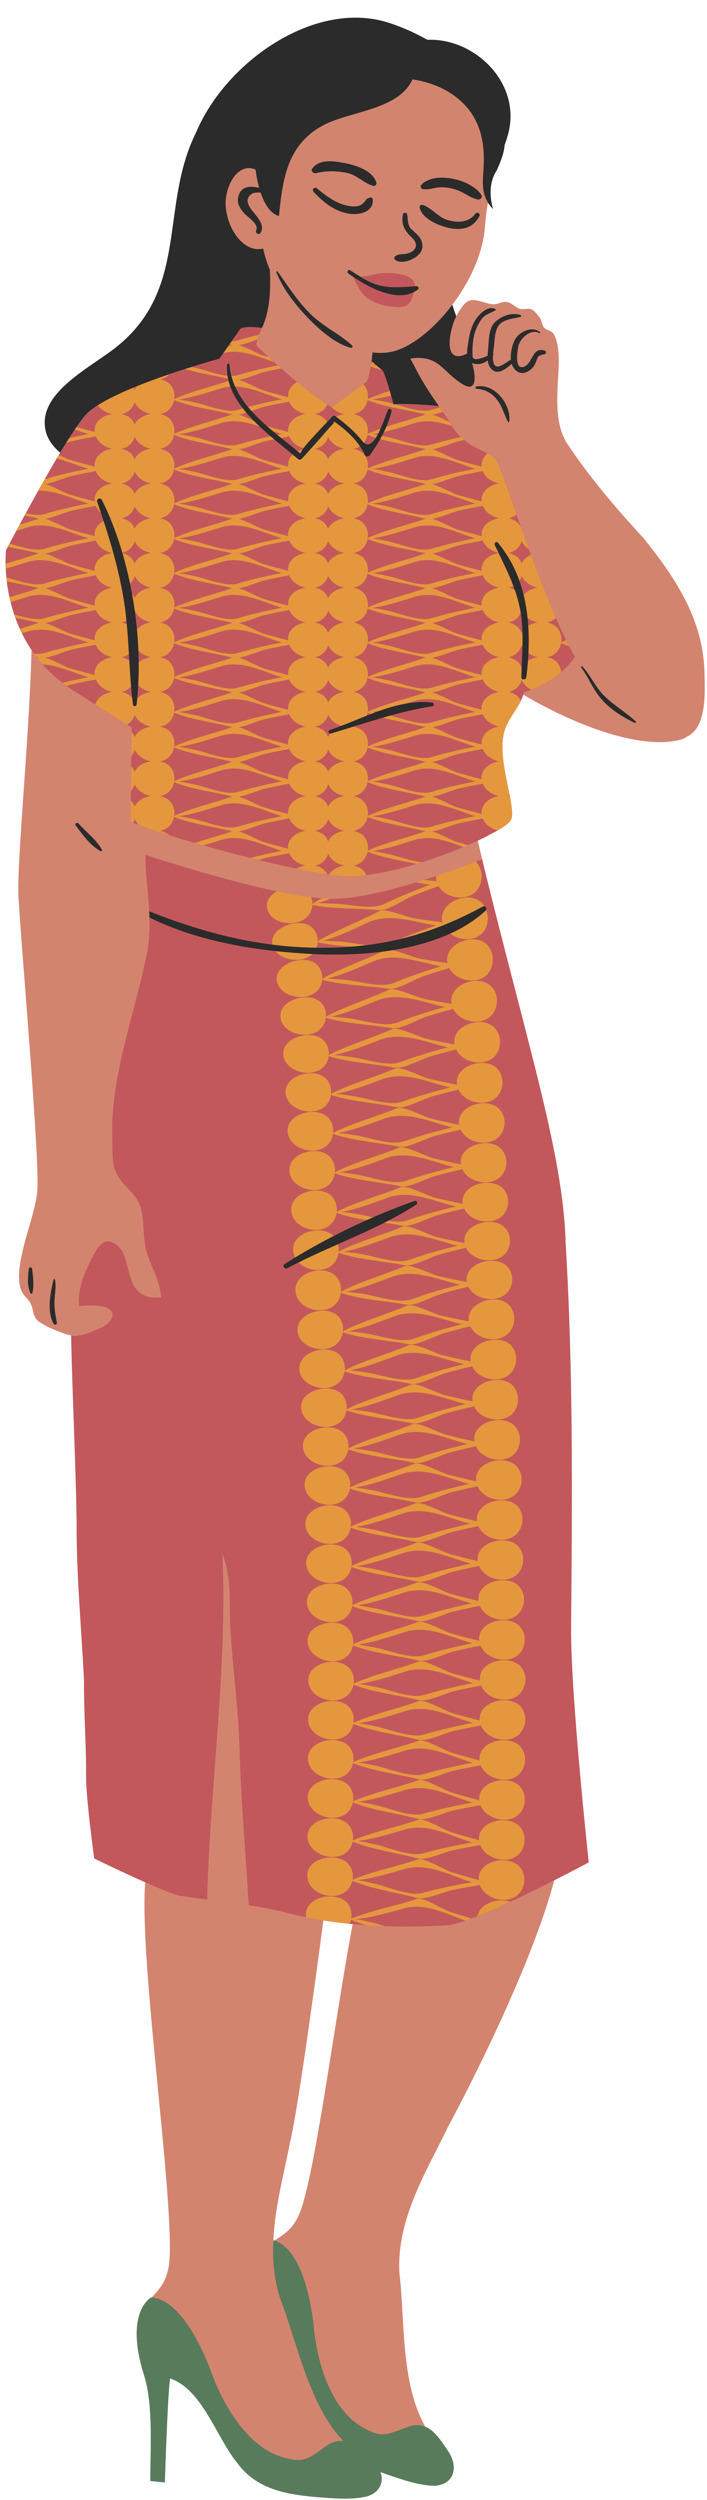
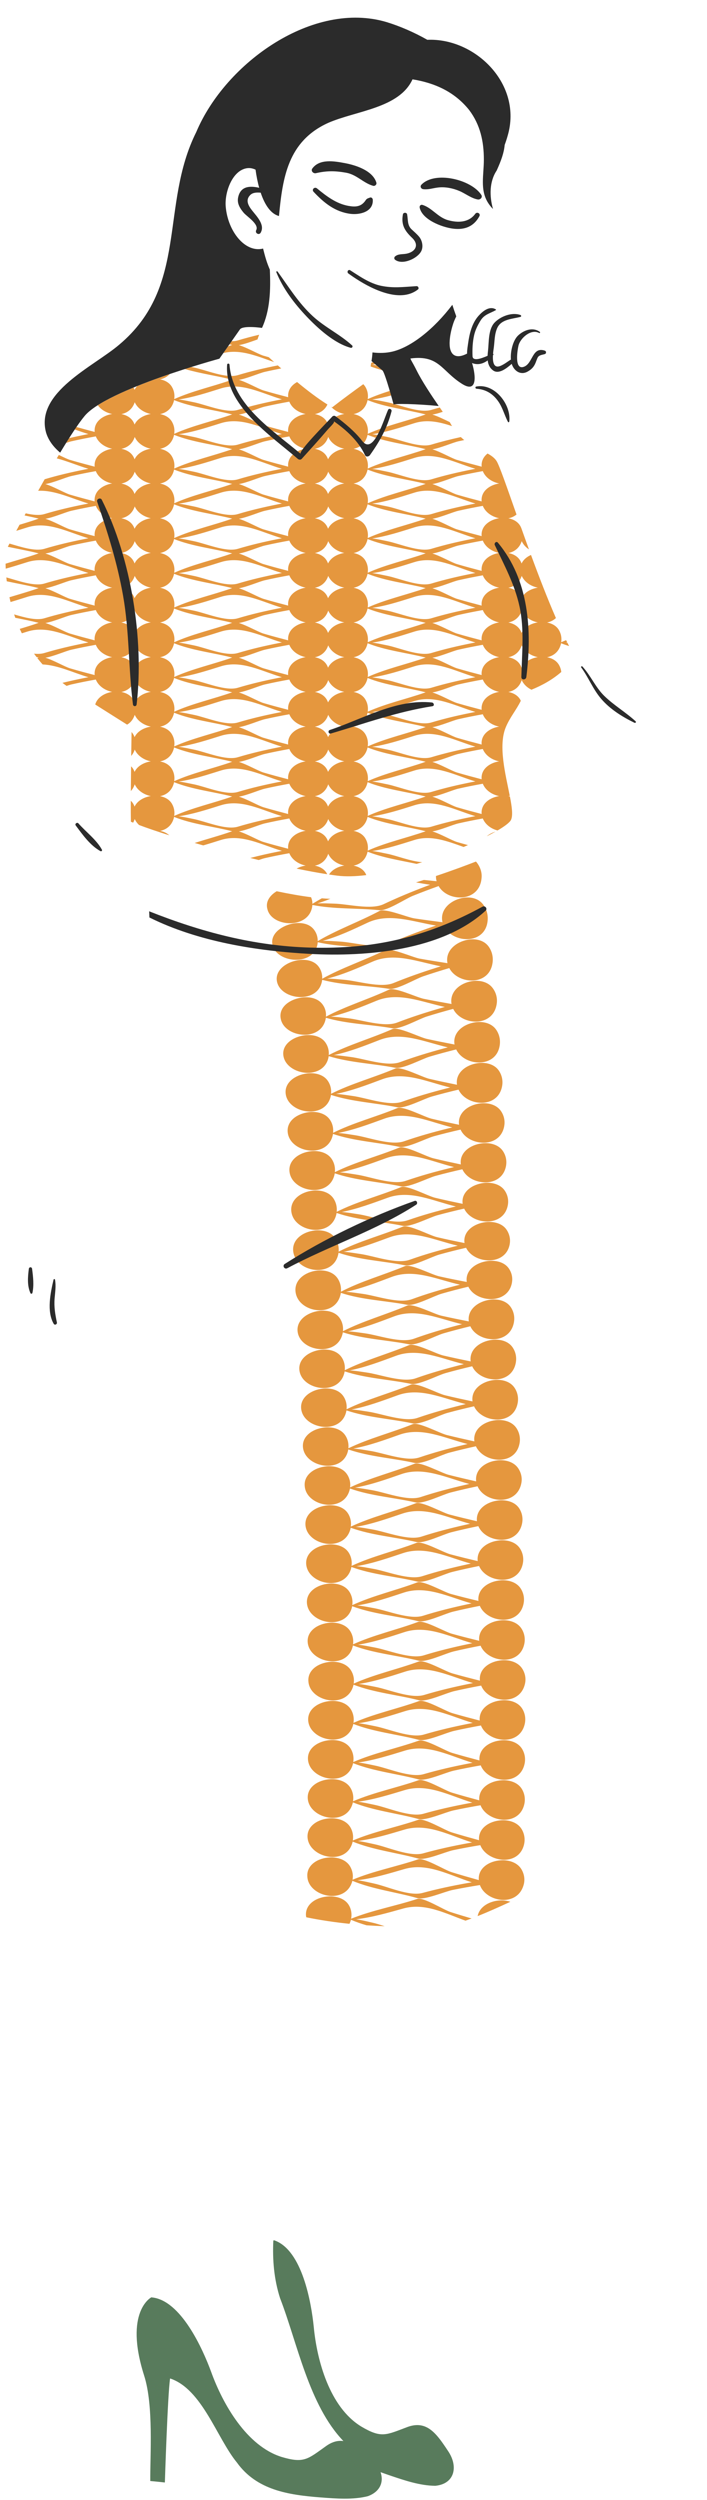
<svg xmlns="http://www.w3.org/2000/svg" height="503.8" preserveAspectRatio="xMidYMid meet" version="1.0" viewBox="141.0 15.0 142.5 503.8" width="142.5" zoomAndPan="magnify">
  <g id="change1_1">
-     <path d="M282.986,150.507c-0.248-10.637-5.797-18.999-12.335-27.123c-5.479-5.911-10.976-12.413-15.29-18.915 c-2.129-3.21-2.12-7.578-1.989-11.259c0.116-3.25,0.776-7.614-0.621-10.632c-0.49-1.058-1.473-0.87-2.052-1.513 c-0.525-0.583-0.445-1.547-1.067-2.287c-0.387-0.46-1.033-1.272-1.588-1.458c-0.823-0.277-1.671,0.213-2.569-0.2 c-0.854-0.393-1.391-1.135-2.377-1.267c-0.902-0.121-1.425,0.348-2.268,0.448c-1.7,0.202-3.874-1.397-5.487-0.605 c-0.855,0.419-1.764,1.827-2.377,3.063c-0.251,0.506-0.453,0.98-0.578,1.348l-0.363-1.009c-0.21-0.583-0.4-1.158-0.591-1.733 c0.249-0.308,0.494-0.621,0.736-0.94c3.498-4.62,6.177-10.317,6.582-15.758c0.152-2.048,0.353-3.411,0.594-4.832 c-0.341-0.549-0.571-1.111-0.728-1.683l0.184-1.086l0.1,0.16c0.087-1.629,0.534-3.12,1.328-4.341 c0.947-2.094,1.38-3.479,1.495-4.765l0.012-0.131l0.045-0.124c0.247-0.675,0.43-1.239,0.582-1.793 c1.186-4.033,0.393-8.188-2.234-11.697c-2.938-3.927-7.683-6.366-12.381-6.366c-0.193,0-0.386,0.004-0.579,0.012l-0.287,0.012 l-0.25-0.142c-2.571-1.458-5.328-2.659-7.966-3.471c-1.908-0.573-3.932-0.863-6.016-0.863c-11.978,0-25.961,10.069-31.2,22.504 c-2.854,5.707-3.686,11.744-4.49,17.582c-1.231,8.941-2.505,18.186-11.261,25.56c-1.245,1.067-2.834,2.156-4.517,3.309 c-5.367,3.678-11.449,7.846-9.944,13.366c0.386,1.288,1.238,2.492,2.531,3.58l0.653,0.549l-0.44,0.731 c-4.609,7.661-10.033,17.972-10.796,19.43c-0.116,1.399-0.652,10.875,4.996,19.279l0.178,0.264l-0.008,0.318 c-0.011,0.425-0.028,0.872-0.041,1.305c-0.335-0.44-0.658-0.883-0.958-1.33c-0.443,17.624-2.999,42.857-2.631,49.761 c0.518,9.722,4.46,54.143,3.755,59.663c-0.469,3.662-1.826,7.173-2.693,10.748c-0.617,2.544-1.764,7.319-0.068,9.651 c0.724,0.996,1.188,1.143,1.62,2.256c0.44,1.133,0.244,2.129,1.329,3.101c1.136,1.019,4.654,2.44,6.154,2.833 c0.179,0.047,0.346,0.067,0.517,0.095c0.349,0.058,0.679,0.069,1.002,0.061c0.117,5.873,0.329,11.839,0.534,17.611 c0.229,6.479,0.467,13.181,0.57,19.748c-0.063,7.095,0.415,14.548,0.876,21.756c0.221,3.443,0.449,7.005,0.612,10.494 c-0.024,3.172,0.094,6.404,0.209,9.53c0.118,3.215,0.24,6.539,0.208,9.822c-0.026,3.516,1.242,13.344,1.559,15.736 c1.421,0.69,5.754,2.781,9.752,4.55l0.636,0.281l-0.043,0.694c-0.008,0.123-0.01,0.245-0.017,0.368 c-0.324-0.141-0.651-0.284-0.98-0.43c-0.05,0.798-0.091,1.594-0.113,2.386c-0.486,17.361,5.607,59.27,5.059,73.019 c-0.198,4.975-2.092,6.496-3.603,8.254c0.384,0.036,0.761,0.117,1.133,0.229c-0.126,0.141-0.252,0.281-0.374,0.423l-0.335,0.391 l-0.26-0.023c-0.879,0.713-4.038,4.12-0.752,14.445c1.568,4.932,1.426,12.311,1.323,17.698c-0.021,1.056-0.04,2.042-0.044,2.928 c0.328,0.032,0.67,0.067,0.979,0.1c0.131-3.93,0.599-17.175,1.028-20.004l0.178-1.172l1.125,0.372 c4.701,1.555,7.633,6.774,10.221,11.379c1.25,2.225,2.43,4.324,3.739,5.922c3.78,5.26,9.788,6.135,16.132,6.624 c1.593,0.123,3.24,0.25,4.806,0.25c1.685,0,3.111-0.15,4.358-0.458c1.763-0.667,2.459-1.961,1.909-3.555l-0.683-1.98l1.969,0.714 c0.546,0.198,1.097,0.392,1.651,0.581c3.117,1.062,6.063,2.064,8.992,2.103c0.892-0.094,2.036-0.431,2.532-1.488 c0.499-1.063,0.219-2.545-0.754-3.976c-1.504-2.275-2.681-3.932-4.132-4.528l-0.318-0.131l-0.17-0.299 c-0.145-0.254-0.276-0.518-0.412-0.778c0.451,0.035,0.881,0.119,1.28,0.283c-4.971-8.724-4.066-21.288-5.206-30.865 c-0.663-11.041,5.651-20.929,9.826-29.64c4.242-7.86,16.717-32.226,21.378-49.595c-0.392,0.199-0.798,0.404-1.209,0.61 c0.081-0.29,0.166-0.583,0.243-0.87l0.115-0.432l0.398-0.201c2.92-1.48,5.287-2.728,6.342-3.288 c-0.514-4.846-3.597-34.486-3.487-46.838c0.22-25.363,0.447-51.591-1.102-77.389c-0.333-12.951-4.338-28.409-9.881-49.802 c-2.078-8.019-4.433-17.108-6.896-27.229c0.602-0.236,0.938-0.374,0.938-0.374c0.01,0.041,0.02,0.081,0.03,0.122 c-0.327-1.365-0.635-2.651-0.915-3.826c-0.298,0.139-0.616,0.28-0.927,0.42l-0.235-0.982l0.739-0.345 c4.635-2.162,6.071-3.426,6.229-3.723c0.378-0.856-0.149-3.398-0.659-5.856c-0.848-4.088-1.902-9.175-0.418-12.753 c0.5-1.208,1.141-2.208,1.76-3.176c0.689-1.076,1.34-2.093,1.754-3.322l0.394-1.167l1.062,0.625c0.099,0.058,0.198,0.113,0.297,0.17 c-0.225,0.085-0.445,0.175-0.673,0.256c-0.039,0.128-0.072,0.261-0.113,0.387c-0.005,0.017-0.013,0.031-0.018,0.048 c10.431,6.141,23.569,11.194,31.731,9.046c0.513-0.135,0.924-0.354,1.282-0.618c0.002-0.001,0.004-0.001,0.006-0.002 C283.532,161.526,283.074,154.313,282.986,150.507z M213.08,402.836c-0.334-0.029-0.67-0.041-1.003-0.073 c-3.628,19.503-7.064,46.648-10.139,56.729c-1.443,4.731-3.672,5.718-5.586,7.029c0.365,0.132,0.713,0.304,1.047,0.505 c-0.162,0.106-0.323,0.212-0.481,0.32l-0.43,0.294l-0.26-0.098l-0.172,0.059c0.008-0.356,0.016-0.713,0.032-1.069 c0.321-6.861,2.194-13.637,3.358-19.726c1.419-5.894,4.305-26.493,6.732-44.782c-0.33-0.053-0.655-0.126-0.984-0.183l0.128-0.968 l1.016,0.164c1.748,0.282,3.657,0.521,5.835,0.73l1.088,0.104L213.08,402.836z M240.518,77.318c-0.36,0-0.718-0.052-1.074-0.127 c0.449-0.14,0.915-0.129,1.373,0.11C240.717,77.309,240.618,77.318,240.518,77.318z" fill="#D3846E" />
-   </g>
+     </g>
  <g id="change2_1">
-     <path d="M259.667,390.329c0,0-2.936,1.576-6.956,3.615c-7.092,3.597-17.57,8.639-21.347,9.046 c-6.474,0.395-12.938,0.381-19.288-0.227c-1.978-0.189-3.948-0.422-5.9-0.738c-2.656-0.43-5.286-0.978-7.878-1.671 c-2.393-0.579-4.781-1.017-7.166-1.383c-0.613-10.415-1.555-20.747-1.839-31.245c-0.223-8.204-1.359-16.114-1.839-24.247 c-0.305-5.118,0.302-10.674-1.632-15.285c1.063,23.112-2.493,46.353-3.069,69.631c-1.898-0.248-3.797-0.508-5.697-0.804 c-1.475-0.405-4.074-1.476-6.804-2.683c-4.918-2.176-10.268-4.8-10.268-4.8s-1.669-12.295-1.638-16.408 c0.062-6.455-0.467-12.897-0.418-19.352c-0.498-10.558-1.581-21.694-1.488-32.251c-0.195-12.368-0.857-24.889-1.106-37.411 c2.055,0.341,3.58-0.574,5.512-1.304c3.466-1.309,5.272-5.517-3.84-4.598c-0.388-1.466,0.154-4.594,1.325-7.152 c1.17-2.559,2.837-6.615,4.958-5.803c5.423,1.582,1.352,12.089,10.167,11.18c-0.223-3.544-2.18-6.434-2.955-9.367 c-0.776-2.932-0.372-5.907-1.148-8.84c-1.403-3.502-3.801-4.007-5.205-7.51c-0.701-1.751-0.409-6.497-0.557-8.861 c0.4-12.448,5.004-23.862,7.212-35.782c0.297-2.187,0.363-4.205,0.312-6.178c0.641,0.319,1.291,0.624,1.949,0.917 c-0.03-0.325-0.055-0.652-0.065-0.984c-0.004-0.143,0.029-0.274,0.068-0.403c-0.669-0.254-1.338-0.513-2.006-0.778 c-0.146-2.953-0.503-5.861-0.709-9.136c-0.047-0.742-0.05-1.485-0.025-2.228c8.966,2.902,27.596,8.569,37.123,8.841 c10.44,0.297,30.721-7.997,30.721-7.997c0.01,0.041,0.02,0.081,0.03,0.122c9.048,37.18,16.347,59.306,16.808,77.258 c1.55,25.796,1.326,51.615,1.102,77.422C255.994,356.435,259.667,390.329,259.667,390.329z M167.536,161.606 c0,0-0.248,14.59-0.152,18.994c6.513,2.853,29.936,9.416,41.595,10.874c7.408,0.926,20.385-3.349,28.309-7.045 c3.721-1.736,6.332-3.344,6.721-4.226c1.218-2.758-3.409-12.985-1.068-18.63c1.013-2.444,2.697-4.067,3.538-6.562 c0.006-0.017,0.013-0.031,0.018-0.048c0.042-0.126,0.074-0.259,0.113-0.387c4.005-1.43,7.547-3.408,10.025-6.882 c0.078-0.11,0.156-0.231,0.234-0.345c-6.611-11.515-14.294-37.158-15.8-39.461c-1.574-2.406-6.558-2.253-9.4-7.773 c-0.172-0.334-1.096-1.622-2.245-3.293c-4.396-0.431-9.171-0.537-9.079-0.255c0.065,0.202-1.749-6.466-2.248-6.896 c-0.499-0.43-2.218-1.911-2.22-1.912l0,0c0,0-0.002,0.013-0.003,0.017c-0.01,0.069-0.09,0.62-0.213,1.312 c-0.205,1.155-0.529,2.676-0.839,2.898c-2.034,1.453-4.455,3.218-6.876,5.097c-4.724-2.677-11.273-8.626-15.203-12.384 c-0.375-0.358,0.864-3.173,1.04-3.567c0.013-0.03,0.022-0.049,0.022-0.049s-3.847-0.554-4.444,0.298 c-0.597,0.852-4.141,5.907-4.141,5.907s-22.672,6.161-27.153,11.527c-1.28,1.533-3.049,4.26-4.943,7.407 c-5.019,8.342-10.917,19.656-10.917,19.656s-1.217,10.661,5.144,20.126c1.917,2.852,4.513,5.597,8.049,7.908 C158.193,155.738,167.536,161.606,167.536,161.606z M212.243,70.836c0.412,1.021,0.924,2.024,1.536,2.931 c1.109,1.645,3.027,2.46,4.954,2.84c4.223,0.832,5.021-0.09,5.677-2.74c-0.354,0.184-0.728,0.313-1.11,0.414 c0.539-0.407,0.664-1.004,0.52-1.54c0.267-0.019,0.537-0.037,0.813-0.054c0.152-2.894-5.978-2.865-7.853-2.477 c-0.833,0.23-1.858,0.423-2.865,0.521c-0.131,0.011-0.253-0.001-0.375-0.013c0.421,0.259,0.85,0.502,1.285,0.734 c-0.225,0.196-0.361,0.449-0.421,0.722C213.627,71.735,212.895,71.276,212.243,70.836z" fill="#C3585C" />
-   </g>
+     </g>
  <g id="change3_1">
    <path d="M194.895,198.211c-0.421-1.487,0.491-2.774,1.873-3.599c2.465,0.517,4.811,0.934,6.924,1.201 c0.191,0.433,0.282,0.885,0.27,1.343c0.623-0.392,1.26-0.761,1.901-1.12c0.551,0.043,1.087,0.077,1.59,0.092 c0.045,0.001,0.093-0.001,0.138,0c-0.857,0.348-1.73,0.664-2.623,0.943c1.125-0.065,2.267,0.005,3.379,0.036 c2.74,0.063,7.432,1.307,9.979,0.109c2.796-1.33,5.663-2.51,8.562-3.611l0.806-0.302c-0.942-0.131-1.894-0.301-2.848-0.476 c0.537-0.164,1.068-0.329,1.591-0.494c0.861,0.09,1.717,0.175,2.57,0.262c-0.005-0.02-0.015-0.038-0.02-0.058 c-0.092-0.344-0.125-0.675-0.118-0.996c3.544-1.186,6.481-2.299,8.055-2.913c0.028,0.032,0.061,0.056,0.089,0.089 c0.757,0.922,1.146,2.046,1.058,3.112c-0.309,5.08-6.802,5.028-8.668,1.738c-1.753,0.63-3.5,1.286-5.227,1.982 c-1.536,0.63-5.141,3.054-6.698,2.883c-4.419-0.455-9.212-0.175-13.516-1.062c-0.001,0.013,0.002,0.027,0,0.04 C203.522,202.333,195.761,201.945,194.895,198.211z M195.93,205.452c-0.5-2.137,1.615-3.794,3.913-4.289 c1.622-0.346,3.338-0.095,4.302,1.019c0.643,0.742,0.911,1.625,0.893,2.485c3.939-2.332,8.336-3.892,12.429-6.069 c1.151-0.626,5.544,1.243,7.057,1.485c1.884,0.285,3.776,0.532,5.669,0.778c-0.005-0.019-0.014-0.035-0.018-0.055 c-0.541-2.446,1.544-4.288,3.84-4.803c1.62-0.36,3.347-0.041,4.335,1.244c0.723,0.937,1.016,2.059,0.948,3.121 c-0.168,2.773-2.234,3.95-4.351,3.899c-1.73-0.04-3.516-0.913-4.36-2.424c-1.76,0.576-3.513,1.177-5.247,1.819 c-1.535,0.581-5.176,2.89-6.742,2.675c-4.409-0.586-9.242-0.447-13.56-1.457c-0.001,0.013,0.001,0.026,0,0.039 C204.595,209.813,196.802,209.197,195.93,205.452z M206.049,204.613c1.13-0.032,2.276,0.071,3.392,0.135 c2.754,0.144,7.464,1.521,10.022,0.402c2.808-1.242,5.689-2.332,8.602-3.343l0.809-0.277c-4.701-0.782-9.48-2.628-13.83-0.561 C212.1,202.356,209.175,203.738,206.049,204.613z M196.82,212.782c-0.415-2.193,1.758-3.811,4.072-4.239 c1.632-0.298,3.336,0.01,4.254,1.165c0.613,0.771,0.847,1.671,0.794,2.541c4.021-2.248,8.472-3.687,12.644-5.745 c1.173-0.589,5.483,1.403,6.984,1.684c1.869,0.335,3.747,0.631,5.627,0.924c-0.004-0.02-0.013-0.037-0.017-0.056 c-0.443-2.44,1.712-4.209,4.024-4.652c1.63-0.31,3.342,0.054,4.277,1.346c0.683,0.944,0.93,2.057,0.821,3.102 c-0.526,4.973-7.017,4.597-8.748,1.244c-1.78,0.527-3.555,1.081-5.31,1.678c-1.565,0.541-5.268,2.757-6.82,2.505 c-4.404-0.691-9.213-0.675-13.489-1.815c-0.001,0.013,0,0.026-0.001,0.038C205.303,217.432,197.552,216.628,196.82,212.782z M206.957,212.22c1.128-0.001,2.266,0.135,3.377,0.229c2.742,0.223,7.388,1.72,9.984,0.662c2.851-1.173,5.769-2.186,8.716-3.117 l0.818-0.254c-4.66-0.893-9.356-2.877-13.779-0.933C213.081,210.112,210.111,211.422,206.957,212.22z M197.566,220.207 c-0.373-2.233,1.771-3.769,4.1-4.149c1.636-0.26,3.345,0.089,4.267,1.264c0.623,0.778,0.843,1.688,0.762,2.568 c4.099-2.181,8.512-3.486,12.709-5.447c1.176-0.559,5.497,1.532,7,1.846c1.88,0.38,3.743,0.716,5.612,1.047 c-0.003-0.019-0.012-0.036-0.015-0.055c-0.39-2.431,1.736-4.154,4.065-4.538c1.636-0.27,3.351,0.134,4.284,1.443 c0.696,0.964,0.919,2.069,0.769,3.089c-0.679,4.875-7.152,4.399-8.777,1.042c-1.795,0.484-3.584,0.995-5.356,1.552 c-1.578,0.502-5.343,2.64-6.886,2.359c-4.378-0.78-9.181-0.866-13.42-2.121c-0.002,0.013,0,0.027-0.003,0.04 C205.906,225.121,198.189,224.161,197.566,220.207z M207.703,219.887c1.129,0.026,2.265,0.189,3.373,0.311 c2.734,0.291,7.329,1.89,9.954,0.884c2.882-1.112,5.828-2.058,8.8-2.916l0.827-0.235c-4.606-0.984-9.345-3.086-13.771-1.249 C213.897,217.909,210.878,219.155,207.703,219.887z M198.122,227.786c-0.356-2.255,1.864-3.804,4.192-4.13 c1.641-0.228,3.338,0.163,4.226,1.37c0.59,0.804,0.798,1.722,0.722,2.598c4.087-2.104,8.584-3.359,12.82-5.231 c1.192-0.534,5.444,1.635,6.936,1.971c1.859,0.409,3.728,0.776,5.599,1.139c-0.003-0.019-0.012-0.036-0.015-0.055 c-0.368-2.43,1.844-4.085,4.171-4.423c1.642-0.236,3.342,0.194,4.236,1.497c0.654,0.953,0.865,2.054,0.722,3.075 c-0.363,2.672-2.529,3.665-4.624,3.507c-1.727-0.133-3.429-1.083-4.164-2.615c-1.797,0.453-3.589,0.933-5.363,1.459 c-1.569,0.475-5.382,2.543-6.917,2.241c-4.355-0.852-9.17-1.024-13.414-2.347c-0.002,0.013,0,0.027-0.002,0.04 c-0.377,2.47-2.541,3.469-4.637,3.313C200.517,231.032,198.442,229.767,198.122,227.786z M208.281,227.637 c1.128,0.045,2.262,0.228,3.37,0.368c2.742,0.336,7.33,2.013,9.965,1.051c2.888-1.062,5.835-1.957,8.812-2.764l0.827-0.22 c-4.632-1.061-9.271-3.238-13.755-1.486C214.468,225.766,211.457,226.96,208.281,227.637z M198.587,235.478 c-0.313-2.309,1.935-3.855,4.268-4.145c1.646-0.204,3.335,0.223,4.198,1.458c0.575,0.823,0.766,1.755,0.673,2.641 c4.125-2.078,8.642-3.275,12.914-5.08c1.202-0.512,5.41,1.714,6.894,2.064c1.851,0.431,3.712,0.817,5.576,1.197 c-0.003-0.019-0.011-0.035-0.013-0.054c-0.319-2.409,1.925-4.013,4.258-4.31c1.645-0.208,3.336,0.24,4.203,1.531 c0.634,0.944,0.823,2.025,0.659,3.025c-0.78,4.756-7.246,4.148-8.801,0.786c-1.805,0.429-3.604,0.887-5.388,1.392 c-1.589,0.454-5.396,2.488-6.934,2.17c-4.364-0.892-9.166-1.107-13.384-2.5c-0.002,0.013-0.001,0.027-0.003,0.04 C206.839,240.699,199.14,239.543,198.587,235.478z M208.73,235.46c1.131,0.059,2.266,0.257,3.375,0.412 c2.729,0.374,7.295,2.098,9.94,1.16c2.904-1.035,5.869-1.893,8.86-2.661l0.833-0.209c-4.609-1.097-9.205-3.342-13.721-1.653 C214.959,233.649,211.923,234.816,208.73,235.46z M198.995,243.258c-0.292-2.368,1.941-3.849,4.28-4.13 c1.647-0.187,3.337,0.254,4.2,1.498c0.58,0.824,0.758,1.777,0.658,2.672c4.147-2.071,8.664-3.212,12.938-4.979 c1.202-0.501,5.412,1.764,6.897,2.128c1.846,0.445,3.702,0.843,5.561,1.232c-0.003-0.019-0.01-0.035-0.013-0.054 c-0.292-2.379,1.934-3.983,4.274-4.251c1.647-0.193,3.338,0.271,4.205,1.57c0.638,0.958,0.809,2.004,0.638,2.988 c-0.826,4.66-7.282,4.052-8.807,0.718c-1.808,0.412-3.611,0.853-5.398,1.344c-1.594,0.44-5.419,2.448-6.953,2.126 c-4.355-0.914-9.156-1.159-13.361-2.602c-0.002,0.013-0.001,0.027-0.003,0.04C207.204,248.612,199.516,247.419,198.995,243.258z M209.148,243.33c1.128,0.07,2.259,0.279,3.363,0.442c2.726,0.402,7.276,2.154,9.929,1.229c2.913-1.017,5.885-1.851,8.882-2.59 l0.834-0.201c-4.593-1.115-9.189-3.409-13.709-1.763C215.389,241.557,212.343,242.705,209.148,243.33z M199.353,251.171 c-0.296-2.361,1.965-3.903,4.301-4.161c1.647-0.182,3.334,0.276,4.187,1.539c0.569,0.841,0.752,1.785,0.651,2.68 c4.142-2.057,8.67-3.201,12.958-4.946c1.207-0.492,5.396,1.783,6.877,2.144c1.846,0.449,3.704,0.852,5.564,1.246 c-0.003-0.019-0.01-0.035-0.013-0.054c-0.297-2.387,1.963-3.942,4.299-4.202c1.647-0.183,3.334,0.28,4.189,1.556 c0.625,0.933,0.803,1.995,0.63,2.974c-0.825,4.625-7.283,4.032-8.809,0.697c-1.808,0.408-3.612,0.845-5.4,1.332 c-1.595,0.436-5.417,2.429-6.951,2.108c-4.357-0.92-9.158-1.181-13.364-2.632c-0.002,0.013-0.001,0.027-0.003,0.04 C207.567,256.574,199.873,255.333,199.353,251.171z M209.499,251.267c1.13,0.072,2.262,0.284,3.369,0.45 c2.725,0.406,7.278,2.171,9.93,1.252c2.913-1.009,5.886-1.838,8.883-2.569l0.834-0.199c-4.599-1.126-9.175-3.427-13.706-1.796 C215.741,249.509,212.696,250.648,209.499,251.267z M199.722,259.175c-0.301-2.405,1.956-3.969,4.292-4.224 c1.648-0.182,3.335,0.286,4.191,1.562c0.57,0.85,0.755,1.803,0.656,2.708c4.138-2.084,8.664-3.235,12.95-4.975 c1.206-0.488,5.399,1.783,6.881,2.138c1.847,0.444,3.705,0.84,5.565,1.226c-0.003-0.018-0.01-0.034-0.013-0.053 c-0.299-2.363,1.959-3.902,4.295-4.156c1.648-0.179,3.334,0.278,4.189,1.532c0.626,0.917,0.805,1.958,0.632,2.922 c-0.823,4.58-7.28,4.016-8.807,0.715c-1.808,0.41-3.612,0.85-5.398,1.34c-1.593,0.436-5.415,2.45-6.949,2.133 c-4.356-0.903-9.155-1.141-13.364-2.598c-0.002,0.013-0.001,0.027-0.003,0.039C207.941,264.592,200.252,263.419,199.722,259.175z M209.874,259.258c1.127,0.071,2.257,0.282,3.361,0.446c2.727,0.406,7.28,2.154,9.931,1.223c2.912-1.02,5.884-1.853,8.88-2.587 l0.833-0.199c-4.6-1.101-9.177-3.4-13.707-1.769C216.108,257.476,213.068,258.627,209.874,259.258z M200.107,267.239 c-0.321-2.429,1.951-3.984,4.281-4.256c1.647-0.188,3.334,0.273,4.19,1.546c0.567,0.845,0.759,1.805,0.671,2.718 c4.111-2.122,8.654-3.277,12.935-5.04c1.205-0.493,5.396,1.762,6.878,2.111c1.843,0.439,3.708,0.821,5.571,1.195 c-0.003-0.018-0.011-0.034-0.013-0.053c-0.318-2.346,1.954-3.907,4.285-4.166c1.648-0.186,3.335,0.266,4.189,1.515 c0.62,0.919,0.809,1.948,0.648,2.895c-0.778,4.517-7.24,4.023-8.802,0.76c-1.804,0.415-3.602,0.862-5.384,1.362 c-1.589,0.442-5.391,2.477-6.928,2.173c-4.366-0.873-9.171-1.081-13.396-2.53c-0.002,0.014-0.001,0.028-0.003,0.042 C208.389,272.663,200.686,271.544,200.107,267.239z M210.268,267.278c1.128,0.066,2.26,0.274,3.365,0.433 c2.733,0.398,7.305,2.117,9.947,1.167c2.902-1.038,5.865-1.885,8.854-2.63l0.831-0.202c-4.619-1.064-9.19-3.356-13.719-1.704 C216.478,265.458,213.455,266.628,210.268,267.278z M200.575,275.399c-0.329-2.436,1.911-4.047,4.243-4.33 c1.645-0.201,3.337,0.254,4.208,1.53c0.58,0.851,0.775,1.81,0.687,2.723c4.114-2.157,8.627-3.368,12.894-5.156 c1.201-0.5,5.416,1.718,6.902,2.049c1.851,0.418,3.713,0.786,5.577,1.141c-0.003-0.018-0.011-0.033-0.013-0.052 c-0.323-2.341,1.918-3.894,4.252-4.171c1.646-0.196,3.337,0.236,4.206,1.461c0.634,0.896,0.823,1.92,0.66,2.872 c-0.779,4.527-7.239,4.091-8.798,0.839c-1.803,0.433-3.601,0.897-5.383,1.413c-1.587,0.457-5.388,2.529-6.924,2.238 c-4.363-0.833-9.164-0.997-13.388-2.408c-0.002,0.013-0.001,0.027-0.003,0.041C208.853,280.75,201.155,279.702,200.575,275.399z M210.722,275.345c1.129,0.056,2.263,0.253,3.37,0.402c2.73,0.372,7.3,2.05,9.941,1.077c2.9-1.066,5.862-1.939,8.85-2.713 l0.831-0.209c-4.61-1.023-9.212-3.266-13.723-1.58C216.937,273.466,213.909,274.665,210.722,275.345z M200.989,283.377 c-0.297-2.324,1.961-3.888,4.294-4.19c1.646-0.213,3.331,0.208,4.186,1.445c0.568,0.824,0.752,1.759,0.652,2.648 c4.136-2.11,8.659-3.333,12.94-5.161c1.205-0.517,5.393,1.687,6.874,2.027c1.846,0.419,3.702,0.793,5.56,1.161 c-0.003-0.019-0.01-0.035-0.013-0.054c-0.301-2.402,1.953-4.014,4.286-4.321c1.646-0.216,3.332,0.223,4.188,1.502 c0.626,0.936,0.807,2.01,0.637,3.007c-0.815,4.74-7.269,4.184-8.8,0.841c-1.805,0.439-3.607,0.907-5.392,1.423 c-1.592,0.463-5.411,2.522-6.945,2.215c-4.353-0.863-9.152-1.048-13.355-2.421c-0.002,0.013-0.001,0.027-0.003,0.041 C209.196,288.572,201.51,287.467,200.989,283.377z M211.126,283.303c1.129,0.053,2.26,0.246,3.366,0.393 c2.725,0.36,7.275,2.055,9.924,1.099c2.911-1.053,5.879-1.931,8.873-2.715l0.832-0.214c-4.598-1.065-9.172-3.287-13.697-1.573 C217.361,281.451,214.321,282.637,211.126,283.303z M201.349,291.175c-0.296-2.325,1.962-3.871,4.297-4.156 c1.647-0.199,3.332,0.233,4.186,1.476c0.57,0.828,0.753,1.764,0.653,2.654c4.14-2.078,8.665-3.268,12.948-5.062 c1.205-0.508,5.395,1.727,6.877,2.078c1.846,0.433,3.703,0.821,5.562,1.203c-0.003-0.019-0.01-0.035-0.013-0.054 c-0.301-2.402,1.954-3.997,4.289-4.286c1.647-0.204,3.333,0.247,4.189,1.533c0.627,0.939,0.807,2.016,0.637,3.01 c-0.815,4.732-7.272,4.127-8.803,0.774c-1.807,0.425-3.609,0.88-5.396,1.382c-1.593,0.451-5.414,2.48-6.948,2.162 c-4.356-0.895-9.156-1.117-13.361-2.521c-0.002,0.013-0.001,0.027-0.003,0.04C209.561,296.43,201.872,295.268,201.349,291.175z M211.501,291.176c1.126,0.062,2.255,0.263,3.357,0.418c2.726,0.381,7.278,2.11,9.929,1.174c2.911-1.032,5.882-1.886,8.877-2.647 l0.832-0.207c-4.599-1.099-9.175-3.354-13.701-1.675C217.732,289.373,214.693,290.534,211.501,291.176z M201.71,298.974 c-0.297-2.326,1.962-3.856,4.298-4.123c1.648-0.187,3.334,0.258,4.189,1.509c0.569,0.831,0.753,1.768,0.653,2.656 c4.141-2.046,8.668-3.199,12.953-4.962c1.205-0.5,5.397,1.767,6.879,2.129c1.847,0.447,3.705,0.849,5.564,1.245 c-0.003-0.019-0.011-0.035-0.013-0.054c-0.301-2.404,1.956-3.981,4.291-4.252c1.648-0.192,3.335,0.271,4.191,1.563 c0.626,0.945,0.806,2.021,0.636,3.015c-0.817,4.724-7.274,4.072-8.806,0.708c-1.808,0.412-3.611,0.853-5.398,1.341 c-1.593,0.439-5.416,2.439-6.95,2.109c-4.357-0.929-9.158-1.185-13.366-2.622c-0.002,0.013-0.001,0.027-0.003,0.041 C209.925,304.288,202.234,303.069,201.71,298.974z M211.868,299.051c1.127,0.07,2.256,0.28,3.36,0.444 c2.727,0.401,7.28,2.164,9.932,1.248c2.912-1.009,5.884-1.84,8.88-2.579l0.833-0.201c-4.602-1.134-9.18-3.423-13.709-1.779 C218.1,297.294,215.061,298.433,211.868,299.051z M202.073,306.771c-0.297-2.327,1.963-3.839,4.299-4.088 c1.648-0.175,3.335,0.282,4.189,1.538c0.57,0.836,0.754,1.773,0.655,2.659c4.142-2.014,8.67-3.133,12.957-4.862 c1.206-0.49,5.4,1.808,6.882,2.181c1.848,0.461,3.706,0.877,5.566,1.286c-0.003-0.019-0.01-0.035-0.013-0.054 c-0.3-2.406,1.957-3.965,4.293-4.219c1.648-0.178,3.336,0.298,4.192,1.595c0.626,0.949,0.807,2.027,0.636,3.018 c-0.818,4.716-7.279,4.015-8.81,0.64c-1.808,0.398-3.611,0.824-5.399,1.3c-1.594,0.426-5.417,2.397-6.953,2.056 c-4.358-0.961-9.162-1.254-13.371-2.722c-0.002,0.014-0.001,0.028-0.003,0.041C210.291,312.147,202.598,310.869,202.073,306.771z M212.225,306.925c1.129,0.079,2.261,0.296,3.367,0.469c2.728,0.421,7.283,2.218,9.935,1.323c2.913-0.987,5.886-1.795,8.883-2.511 l0.833-0.195c-4.603-1.168-9.183-3.491-13.713-1.881C218.466,305.216,215.422,306.332,212.225,306.925z M202.426,314.573 c-0.274-2.337,1.968-3.826,4.311-4.058c1.648-0.162,3.336,0.309,4.191,1.57c0.573,0.84,0.758,1.78,0.63,2.671 c4.193-1.992,8.685-3.069,12.984-4.767c1.207-0.481,5.401,1.848,6.884,2.232c1.85,0.474,3.708,0.905,5.554,1.326 c-0.002-0.019-0.01-0.036-0.012-0.056c-0.275-2.405,1.965-3.948,4.308-4.184c1.648-0.166,3.336,0.322,4.193,1.626 c0.628,0.954,0.812,2.034,0.603,3.015c-0.947,4.678-7.382,3.95-8.82,0.577c-1.818,0.383-3.631,0.797-5.43,1.259 c-1.604,0.414-5.479,2.359-7.004,2.009c-4.329-0.988-9.121-1.313-13.285-2.819c-0.003,0.013-0.002,0.027-0.004,0.04 C210.489,320.036,202.836,318.711,202.426,314.573z M212.565,314.807c1.126,0.087,2.251,0.314,3.352,0.495 c2.714,0.443,7.216,2.272,9.891,1.392c2.939-0.968,5.93-1.754,8.945-2.447l0.839-0.188c-4.551-1.197-9.172-3.558-13.691-1.982 C218.844,313.14,215.78,314.235,212.565,314.807z M202.574,322.436c-0.233-2.35,2.067-3.842,4.408-4.06 c1.651-0.153,3.325,0.331,4.145,1.604c0.546,0.847,0.704,1.791,0.58,2.681c4.194-1.972,8.75-3.034,13.081-4.705 c1.219-0.472,5.347,1.88,6.818,2.27c1.834,0.483,3.68,0.922,5.529,1.353c-0.002-0.019-0.01-0.036-0.011-0.055 c-0.234-2.401,2.065-3.924,4.406-4.145c1.651-0.155,3.325,0.34,4.146,1.64c0.6,0.95,0.751,2.023,0.553,3.006 c-0.947,4.675-7.385,3.913-8.822,0.533c-1.818,0.375-3.633,0.779-5.432,1.233c-1.604,0.406-5.479,2.333-7.005,1.975 c-4.328-1.01-9.12-1.359-13.286-2.884c-0.003,0.013-0.002,0.027-0.004,0.039C210.637,327.938,202.985,326.575,202.574,322.436z M212.713,322.718c1.126,0.093,2.251,0.326,3.352,0.512c2.714,0.456,7.216,2.307,9.892,1.441c2.939-0.953,5.931-1.726,8.946-2.402 l0.839-0.184c-4.567-1.219-9.081-3.602-13.652-2.051C218.996,321.081,215.924,322.161,212.713,322.718z M245.828,327.095 c0.6,0.954,0.751,2.026,0.553,3.008c-0.947,4.669-7.385,3.876-8.823,0.489c-1.818,0.365-3.633,0.76-5.432,1.206 c-1.605,0.399-5.481,2.305-7.006,1.941c-4.33-1.031-9.123-1.403-13.288-2.949c-0.003,0.013-0.002,0.027-0.005,0.041 c-1.04,5.01-8.694,3.61-9.105-0.532c-0.234-2.35,2.067-3.831,4.408-4.037c1.651-0.145,3.325,0.348,4.145,1.624 c0.547,0.851,0.705,1.796,0.581,2.686c4.195-1.952,8.752-2.991,13.084-4.641c1.218-0.466,5.347,1.905,6.818,2.303 c1.834,0.492,3.68,0.939,5.529,1.379c-0.002-0.019-0.01-0.036-0.012-0.055c-0.235-2.402,2.065-3.913,4.406-4.123 C243.332,325.287,245.006,325.791,245.828,327.095z M235.896,330.111c-4.567-1.241-9.081-3.646-13.653-2.118 c-3.094,1.032-6.166,2.098-9.378,2.639c1.126,0.098,2.251,0.337,3.351,0.528c2.715,0.471,7.217,2.343,9.893,1.49 c2.939-0.939,5.932-1.697,8.947-2.359L235.896,330.111z M245.978,335.17c0.6,0.956,0.751,2.029,0.553,3.011 c-0.947,4.664-7.386,3.839-8.823,0.446c-1.818,0.357-3.633,0.743-5.432,1.179c-1.604,0.391-5.481,2.278-7.006,1.906 c-4.33-1.051-9.123-1.447-13.289-3.013c-0.003,0.013-0.002,0.027-0.004,0.039c-1.04,5.004-8.695,3.567-9.106-0.576 c-0.234-2.352,2.066-3.82,4.408-4.015c1.653-0.136,3.326,0.363,4.146,1.644c0.547,0.853,0.705,1.798,0.581,2.687 c4.195-1.93,8.752-2.948,13.084-4.575c1.219-0.46,5.347,1.932,6.819,2.336c1.834,0.502,3.68,0.957,5.529,1.406 c-0.002-0.019-0.01-0.036-0.011-0.055c-0.234-2.402,2.065-3.903,4.407-4.1C243.485,333.349,245.159,333.862,245.978,335.17z M236.047,338.135c-4.569-1.263-9.082-3.689-13.654-2.184c-3.094,1.017-6.164,2.067-9.374,2.592 c1.125,0.104,2.249,0.348,3.348,0.545c2.715,0.483,7.218,2.377,9.894,1.537c2.94-0.925,5.932-1.667,8.949-2.315L236.047,338.135z M212.156,346.384c4.195-1.91,8.752-2.904,13.084-4.511c1.219-0.454,5.348,1.957,6.82,2.369c1.834,0.511,3.681,0.976,5.53,1.433 c-0.002-0.019-0.01-0.035-0.011-0.054c-0.235-2.404,2.065-3.892,4.407-4.078c1.651-0.131,3.326,0.389,4.147,1.701 c0.6,0.959,0.751,2.032,0.553,3.013c-0.948,4.659-7.388,3.802-8.825,0.402c-1.818,0.349-3.633,0.726-5.434,1.153 c-1.605,0.383-5.482,2.252-7.007,1.872c-4.329-1.073-9.122-1.493-13.288-3.078c-0.003,0.013-0.002,0.026-0.004,0.039 c-1.04,5-8.695,3.523-9.107-0.62c-0.234-2.353,2.066-3.81,4.408-3.993c1.651-0.128,3.325,0.38,4.147,1.664 C212.122,344.55,212.281,345.497,212.156,346.384z M213.164,346.456c1.127,0.109,2.252,0.359,3.353,0.561 c2.715,0.496,7.218,2.412,9.894,1.586c2.94-0.909,5.932-1.638,8.949-2.271l0.837-0.171c-4.568-1.286-9.081-3.734-13.655-2.251 C219.449,344.911,216.376,345.947,213.164,346.456z M246.282,351.319c0.597,0.961,0.763,2.036,0.529,3.016 c-1.06,4.657-7.475,3.768-8.831,0.361c-1.826,0.339-3.65,0.707-5.46,1.125c-1.614,0.374-5.536,2.224-7.051,1.836 c-4.304-1.095-9.084-1.539-13.211-3.145c-0.003,0.013-0.002,0.026-0.005,0.039c-1.163,4.993-8.78,3.478-9.089-0.665 c-0.224-2.353,2.069-3.799,4.414-3.971c1.653-0.121,3.326,0.397,4.147,1.684c0.543,0.858,0.712,1.806,0.564,2.693 c4.229-1.888,8.762-2.862,13.102-4.446c1.22-0.448,5.348,1.984,6.82,2.402c1.831,0.52,3.686,0.994,5.522,1.46 c-0.002-0.019-0.009-0.036-0.01-0.056c-0.224-2.405,2.069-3.881,4.414-4.056C243.789,349.475,245.463,350.003,246.282,351.319z M236.332,354.189c-4.532-1.309-9.074-3.779-13.638-2.319c-3.09,0.986-6.17,2.006-9.396,2.5c1.123,0.115,2.241,0.37,3.336,0.577 c2.701,0.511,7.157,2.449,9.853,1.636c2.961-0.895,5.971-1.608,9.002-2.226L236.332,354.189z M246.29,359.401 c0.576,0.966,0.701,2.041,0.479,3.021c-1.06,4.653-7.478,3.729-8.832,0.313c-1.826,0.331-3.65,0.69-5.46,1.098 c-1.614,0.367-5.536,2.195-7.051,1.8c-4.303-1.118-9.085-1.586-13.212-3.214c-0.003,0.013-0.002,0.027-0.005,0.04 c-1.162,4.987-8.78,3.433-9.089-0.712c-0.176-2.354,2.16-3.787,4.506-3.946c1.656-0.112,3.316,0.413,4.105,1.705 c0.525,0.861,0.66,1.808,0.514,2.694c4.242-1.866,8.822-2.815,13.193-4.379c1.231-0.443,5.299,2.01,6.76,2.437 c1.822,0.529,3.656,1.013,5.493,1.489c-0.002-0.019-0.009-0.035-0.01-0.054c-0.176-2.407,2.16-3.873,4.506-4.036 C243.841,357.542,245.501,358.079,246.29,359.401z M236.285,362.22c-4.535-1.333-8.988-3.826-13.596-2.389 c-3.117,0.97-6.213,1.974-9.435,2.45c1.122,0.121,2.239,0.381,3.333,0.594c2.702,0.524,7.158,2.486,9.854,1.687 c2.962-0.879,5.972-1.577,9.003-2.18L236.285,362.22z M246.245,367.482c0.576,0.969,0.701,2.047,0.479,3.024 c-1.061,4.648-7.478,3.691-8.832,0.268c-1.826,0.32-3.65,0.67-5.46,1.07c-1.614,0.358-5.536,2.167-7.051,1.763 c-4.303-1.14-9.085-1.633-13.212-3.282c-0.003,0.013-0.002,0.027-0.005,0.04c-1.162,4.98-8.779,3.386-9.089-0.76 c-0.176-2.354,2.16-3.776,4.506-3.923c1.656-0.104,3.316,0.43,4.105,1.727c0.525,0.863,0.66,1.812,0.514,2.697 c4.242-1.845,8.822-2.77,13.193-4.311c1.231-0.436,5.299,2.038,6.76,2.472c1.822,0.538,3.656,1.032,5.493,1.518 c-0.002-0.019-0.009-0.036-0.01-0.055c-0.176-2.408,2.16-3.862,4.506-4.013C243.796,365.611,245.457,366.157,246.245,367.482z M236.243,370.251c-4.536-1.355-8.989-3.873-13.598-2.46c-3.119,0.954-6.215,1.942-9.438,2.402c1.123,0.126,2.241,0.393,3.336,0.612 c2.702,0.538,7.158,2.523,9.854,1.738c2.962-0.864,5.972-1.546,9.003-2.133L236.243,370.251z M246.201,375.564 c0.576,0.971,0.701,2.05,0.479,3.026c-1.061,4.641-7.478,3.652-8.832,0.222c-1.827,0.311-3.652,0.652-5.462,1.042 c-1.613,0.349-5.535,2.138-7.05,1.727c-4.303-1.163-9.084-1.681-13.211-3.351c-0.003,0.013-0.002,0.027-0.005,0.04 c-1.162,4.974-8.779,3.342-9.089-0.806c-0.176-2.355,2.16-3.765,4.506-3.9c1.656-0.095,3.316,0.448,4.104,1.747 c0.526,0.866,0.661,1.816,0.515,2.701c4.241-1.823,8.821-2.724,13.192-4.243c1.231-0.43,5.299,2.066,6.76,2.508 c1.821,0.548,3.657,1.051,5.494,1.547c-0.002-0.019-0.009-0.036-0.01-0.056c-0.176-2.409,2.16-3.851,4.506-3.99 C243.751,373.68,245.412,374.235,246.201,375.564z M236.197,378.28c-4.535-1.379-8.988-3.919-13.596-2.53 c-3.119,0.938-6.215,1.91-9.438,2.353c1.123,0.132,2.242,0.404,3.337,0.629c2.701,0.552,7.157,2.56,9.853,1.789 c2.961-0.85,5.971-1.516,9.002-2.087L236.197,378.28z M246.155,383.648c0.576,0.975,0.701,2.054,0.479,3.028 c-1.061,4.637-7.477,3.613-8.831,0.175c-1.827,0.301-3.65,0.632-5.46,1.013c-1.614,0.341-5.535,2.109-7.05,1.69 c-4.302-1.185-9.083-1.727-13.21-3.419c-0.003,0.013-0.002,0.027-0.005,0.04c-1.162,4.969-8.779,3.296-9.089-0.854 c-0.176-2.356,2.159-3.754,4.505-3.877c1.655-0.086,3.316,0.465,4.105,1.769c0.526,0.869,0.661,1.819,0.515,2.703 c4.242-1.801,8.82-2.678,13.191-4.174c1.229-0.423,5.298,2.093,6.759,2.543c1.821,0.557,3.656,1.069,5.493,1.575 c-0.002-0.019-0.009-0.036-0.01-0.055c-0.176-2.41,2.16-3.84,4.506-3.966C243.706,381.75,245.367,382.313,246.155,383.648z M236.151,386.31c-4.535-1.403-8.987-3.966-13.595-2.601c-3.118,0.922-6.214,1.878-9.437,2.304c1.123,0.138,2.241,0.416,3.336,0.647 c2.702,0.566,7.156,2.596,9.852,1.84c2.961-0.834,5.971-1.485,9.002-2.04L236.151,386.31z M246.109,391.729 c0.568,0.979,0.72,2.051,0.46,3.036c-1.206,4.673-7.588,3.59-8.842,0.129c-1.836,0.293-3.669,0.615-5.491,0.985 c-1.624,0.333-5.601,2.078-7.104,1.647c-4.268-1.213-9.035-1.785-13.111-3.49c-0.003,0.013-0.003,0.027-0.007,0.041 c-1.317,4.931-8.879,3.209-9.069-0.897c-0.176-2.357,2.159-3.743,4.505-3.853c1.655-0.078,3.315,0.482,4.104,1.79 c0.518,0.871,0.672,1.826,0.502,2.704c4.264-1.775,8.828-2.632,13.204-4.104c1.231-0.416,5.298,2.12,6.759,2.577 c1.821,0.567,3.656,1.089,5.49,1.604c-0.001-0.019-0.008-0.036-0.008-0.055c-0.175-2.411,2.16-3.829,4.506-3.943 C243.66,389.819,245.321,390.391,246.109,391.729z M236.094,394.342c-4.508-1.431-8.979-4.014-13.581-2.673 c-3.119,0.905-6.208,1.847-9.447,2.253c1.118,0.144,2.229,0.426,3.316,0.661c2.685,0.578,7.079,2.635,9.799,1.896 c2.987-0.815,6.019-1.45,9.067-1.992L236.094,394.342z M225.092,397.69c-4.417,1.441-9.025,2.257-13.321,3.987 c0.173-0.877,0.068-1.823-0.431-2.693c-0.749-1.307-2.392-1.874-4.051-1.808c-2.35,0.094-4.728,1.448-4.625,3.781 c0.007,0.149,0.043,0.288,0.068,0.431c2.868,0.589,5.774,1.016,8.706,1.316c0.113-0.238,0.214-0.491,0.289-0.773 c0.003-0.013,0.003-0.027,0.007-0.04c1.012,0.432,2.066,0.795,3.144,1.115c1.214,0.082,2.431,0.144,3.651,0.186 c-0.89-0.289-1.724-0.555-2.437-0.714c-1.089-0.246-2.199-0.538-3.318-0.691c3.236-0.378,6.364-1.288,9.511-2.167 c4.314-1.211,8.389,0.955,12.543,2.453c0.392-0.137,0.797-0.283,1.222-0.443c-1.43-0.423-2.858-0.852-4.276-1.31 C230.327,399.849,226.336,397.28,225.092,397.69z M237.27,401.155c2.019-0.809,4.29-1.816,6.592-2.889 c-0.629-0.213-1.322-0.309-2.022-0.279C239.75,398.076,237.641,399.202,237.27,401.155z M253.633,148.95 c0.284,0.471,0.44,0.971,0.5,1.47c-1.753,1.528-3.789,2.669-6.015,3.582c-0.868-0.427-1.585-1.094-1.963-1.943 c-0.453,1.395-1.492,2.155-2.692,2.393c0.991,0.189,1.872,0.671,2.372,1.499c0.055,0.092,0.088,0.188,0.135,0.282 c-0.902,1.857-2.192,3.318-3.03,5.338c-1.559,3.764-0.029,9.546,0.809,13.81c-0.094,0.026-0.189,0.051-0.285,0.071 c0.105,0.02,0.21,0.037,0.312,0.063c0.404,2.077,0.633,3.784,0.235,4.686c-0.227,0.514-1.21,1.276-2.727,2.167 c-1.318-0.349-2.488-1.213-2.973-2.422c-1.647,0.297-3.292,0.622-4.923,0.992c-1.151,0.262-3.589,1.346-5.241,1.617 c1.566,0.456,3.959,1.839,4.97,2.136c0.734,0.216,1.471,0.42,2.208,0.622c-0.289,0.125-0.587,0.251-0.884,0.376 c-3.291-1.171-6.561-2.456-9.909-1.41c-2.811,0.879-5.602,1.796-8.511,2.23c1.015,0.112,2.026,0.353,3.017,0.549 c1.894,0.376,4.743,1.534,7.061,1.695c-0.374,0.118-0.749,0.232-1.125,0.346c-3.315-0.713-6.8-1.223-9.888-2.465 c-0.003,0.012-0.002,0.025-0.005,0.037c-0.37,1.656-1.507,2.521-2.819,2.781c0.991,0.189,1.872,0.671,2.372,1.499 c0.08,0.133,0.134,0.272,0.195,0.409c-2.158,0.265-4.15,0.325-5.848,0.111c-0.528-0.066-1.087-0.145-1.661-0.231 c0.622-0.981,1.807-1.606,3.084-1.805c-1.402-0.279-2.693-1.13-3.247-2.376c-0.453,1.395-1.492,2.155-2.692,2.393 c0.991,0.189,1.872,0.671,2.372,1.499c0.046,0.076,0.072,0.156,0.111,0.233c-1.868-0.289-3.95-0.674-6.16-1.131 c0.544-0.312,1.17-0.517,1.819-0.618c-1.444-0.287-2.772-1.182-3.295-2.49c-1.647,0.297-3.292,0.622-4.923,0.992 c-0.323,0.073-0.758,0.218-1.24,0.387c-0.566-0.138-1.133-0.277-1.701-0.419c1.857-0.485,3.73-0.907,5.612-1.281 c0.253-0.05,0.507-0.097,0.761-0.147c-4.102-1.21-8.135-3.498-12.289-2.199c-1.19,0.372-2.376,0.751-3.569,1.098 c-0.582-0.165-1.158-0.33-1.724-0.494c2.509-0.81,5.069-1.482,7.557-2.361c-3.83-0.975-8.05-1.417-11.709-2.889 c-0.003,0.012-0.002,0.025-0.005,0.037c-0.37,1.656-1.507,2.521-2.819,2.781c0.711,0.136,1.36,0.427,1.857,0.887 c-2.408-0.758-4.491-1.465-6.089-2.072c-0.374-0.343-0.671-0.749-0.874-1.207c-0.087,0.268-0.194,0.512-0.321,0.734 c-0.156-0.065-0.314-0.13-0.454-0.191c-0.022-0.988-0.027-2.492-0.021-4.227c0.179,0.172,0.345,0.359,0.476,0.577 c0.119,0.198,0.211,0.401,0.289,0.607c0.5-1.075,1.656-1.787,2.937-2.067h0c0.113-0.025,0.227-0.038,0.341-0.056 c-1.402-0.279-2.693-1.13-3.247-2.376c-0.179,0.552-0.448,1.005-0.786,1.364c0.011-1.626,0.029-3.351,0.049-4.993 c0.156,0.158,0.3,0.326,0.417,0.521c0.119,0.198,0.211,0.401,0.289,0.607c0.544-1.169,1.865-1.902,3.278-2.123 c-1.402-0.279-2.693-1.13-3.247-2.376c-0.166,0.511-0.407,0.937-0.711,1.281c0.027-2.057,0.055-3.812,0.071-4.818 c0.118,0.132,0.227,0.273,0.32,0.429c0.119,0.198,0.211,0.401,0.289,0.607c0.544-1.169,1.865-1.902,3.278-2.123 c-1.402-0.279-2.693-1.13-3.247-2.376c-0.3,0.923-0.846,1.581-1.539,1.978c-1.347-0.848-3.971-2.501-6.427-4.059 c0.401-1.407,1.842-2.297,3.415-2.543c-1.444-0.287-2.772-1.182-3.295-2.49c-1.647,0.297-3.292,0.622-4.923,0.992 c-0.259,0.059-0.6,0.169-0.967,0.294c-0.285-0.202-0.562-0.408-0.834-0.616c1.483-0.365,2.975-0.693,4.473-0.991 c0.253-0.05,0.507-0.097,0.761-0.147c-3.089-0.911-6.14-2.429-9.232-2.572c-0.376-0.425-0.738-0.853-1.077-1.287 c0.095-0.033,0.19-0.064,0.284-0.097c-0.143-0.036-0.289-0.07-0.434-0.105c-0.173-0.226-0.341-0.453-0.505-0.681 c0.762,0.074,1.475,0.05,2.085-0.134c2.669-0.803,5.384-1.435,8.117-1.978c0.253-0.05,0.507-0.097,0.761-0.147 c-4.102-1.21-8.135-3.498-12.289-2.199c-0.376,0.118-0.752,0.236-1.128,0.354c-0.146-0.298-0.29-0.596-0.424-0.893 c1.28-0.382,2.557-0.774,3.816-1.218c-1.531-0.39-3.122-0.698-4.718-1.017c-0.082-0.229-0.154-0.455-0.23-0.682 c2.11,0.624,4.463,1.271,6.095,0.78c2.669-0.803,5.384-1.435,8.117-1.978c0.253-0.05,0.507-0.097,0.761-0.147 c-4.102-1.21-8.135-3.498-12.289-2.199c-1.136,0.355-2.268,0.717-3.407,1.051c-0.081-0.327-0.154-0.649-0.223-0.967 c1.97-0.596,3.953-1.155,5.894-1.84c-2.081-0.53-4.274-0.908-6.433-1.373c-0.032-0.269-0.059-0.528-0.084-0.784 c2.415,0.674,5.611,1.855,7.664,1.238c2.669-0.803,5.384-1.435,8.117-1.978c0.253-0.05,0.507-0.097,0.761-0.147 c-4.102-1.21-8.135-3.498-12.289-2.199c-1.459,0.456-2.913,0.922-4.38,1.327c-0.016-0.358-0.025-0.688-0.03-1.002 c2.224-0.69,4.477-1.306,6.674-2.082c-2.014-0.512-4.132-0.883-6.224-1.327c0.097-0.184,0.209-0.398,0.342-0.648 c2.319,0.681,5.152,1.621,7.03,1.056c2.669-0.803,5.384-1.435,8.117-1.978c0.253-0.05,0.507-0.097,0.761-0.147 c-4.102-1.21-8.135-3.498-12.289-2.199c-0.752,0.235-1.503,0.473-2.255,0.704c0.209-0.391,0.427-0.797,0.661-1.23 c1.294-0.386,2.585-0.782,3.858-1.231c-0.93-0.237-1.882-0.445-2.845-0.641c0.076-0.141,0.156-0.285,0.234-0.429 c1.38,0.312,2.717,0.464,3.758,0.15c2.669-0.803,5.384-1.435,8.117-1.978c0.253-0.05,0.507-0.097,0.761-0.147 c-3.388-0.999-6.729-2.726-10.129-2.569c0.43-0.769,0.868-1.545,1.31-2.323c2.65-0.795,5.345-1.422,8.058-1.961 c0.253-0.05,0.507-0.097,0.761-0.147c-2.136-0.63-4.253-1.546-6.378-2.103c0.137-0.231,0.274-0.461,0.41-0.688 c0.916,0.438,1.762,0.856,2.265,1.004c1.647,0.485,3.306,0.927,4.966,1.361c-0.002-0.017-0.008-0.032-0.009-0.049 c-0.157-2.002,1.604-3.266,3.533-3.567c-1.444-0.287-2.772-1.182-3.295-2.49c-1.647,0.297-3.292,0.622-4.923,0.992 c-0.281,0.064-0.654,0.186-1.059,0.325c0.205-0.33,0.408-0.652,0.608-0.966c1.038-0.238,2.079-0.464,3.123-0.672 c0.253-0.05,0.507-0.097,0.761-0.147c-0.919-0.271-1.835-0.594-2.749-0.921c0.117-0.174,0.229-0.336,0.342-0.501 c1.22,0.344,2.444,0.675,3.67,0.995c-0.002-0.017-0.008-0.032-0.009-0.049c-0.157-2.002,1.604-3.266,3.533-3.567 c-1.159-0.23-2.241-0.852-2.898-1.765c1.915-1.22,4.466-2.432,7.203-3.561c0.08,0.148,0.156,0.297,0.214,0.45 c0.128-0.276,0.308-0.521,0.514-0.749c2.172-0.874,4.428-1.691,6.555-2.416c-0.521,0.565-1.194,0.912-1.932,1.058 c0.991,0.189,1.872,0.671,2.372,1.499c0.479,0.794,0.605,1.666,0.478,2.481c3.754-1.683,7.807-2.542,11.683-3.91 c-3.088-0.786-6.424-1.235-9.521-2.147c0.448-0.144,0.883-0.282,1.302-0.413c0.154,0.032,0.309,0.065,0.461,0.095 c2.442,0.485,6.475,2.276,8.905,1.545c2.646-0.796,5.337-1.424,8.047-1.963c0.227,0.204,0.459,0.409,0.691,0.614 c-1.101,0.213-2.2,0.436-3.292,0.685c-1.151,0.262-3.589,1.346-5.241,1.617c1.566,0.456,3.959,1.839,4.97,2.136 c1.647,0.485,3.306,0.927,4.966,1.361c-0.002-0.017-0.008-0.032-0.009-0.049c-0.107-1.368,0.681-2.396,1.806-3.007 c2.096,1.731,4.216,3.341,6.113,4.524c-0.517,1.11-1.463,1.722-2.528,1.933c0.991,0.189,1.872,0.671,2.372,1.499 c0.119,0.198,0.211,0.401,0.289,0.607c0.544-1.169,1.865-1.902,3.278-2.123c-1.035-0.206-2.013-0.719-2.679-1.478 c0.075,0.043,0.152,0.093,0.226,0.135c2.189-1.701,4.363-3.298,6.263-4.663c0.156,0.158,0.302,0.328,0.42,0.523 c0.479,0.794,0.605,1.666,0.478,2.481c1.448-0.649,2.94-1.176,4.45-1.656c0.094,0.32,0.183,0.626,0.268,0.919 c-1.254,0.338-2.521,0.621-3.809,0.813c1.015,0.112,2.026,0.353,3.017,0.549c0.385,0.076,0.812,0.187,1.263,0.314 c0.026,0.098,0.046,0.172,0.051,0.19c0-0.039,0.11-0.069,0.293-0.093c2.364,0.683,5.347,1.721,7.298,1.134 c0.563-0.169,1.128-0.327,1.694-0.482c0.21,0.306,0.414,0.602,0.603,0.874c-0.741,0.25-1.467,0.457-2.093,0.559 c1.02,0.297,2.386,0.984,3.498,1.512c0.007,0.013,0.021,0.034,0.026,0.045c0.139,0.271,0.288,0.518,0.437,0.762 c-2.509-0.831-5.02-1.394-7.577-0.594c-1.941,0.607-3.873,1.234-5.84,1.708c-0.881,0.212-1.771,0.388-2.671,0.522 c1.015,0.112,2.026,0.353,3.017,0.549c2.442,0.485,6.475,2.276,8.905,1.545c1.957-0.589,3.939-1.084,5.934-1.521 c0.227,0.216,0.456,0.418,0.688,0.605c-0.392,0.084-0.786,0.162-1.177,0.251c-1.151,0.262-3.589,1.346-5.241,1.617 c1.566,0.456,3.959,1.839,4.97,2.136c1.647,0.485,3.306,0.927,4.966,1.361c-0.002-0.017-0.008-0.032-0.009-0.049 c-0.087-1.103,0.411-1.984,1.196-2.604c0.763,0.422,1.398,0.873,1.802,1.494c0.574,0.88,2.055,5.183,4.032,10.799 c-0.471,0.395-1.036,0.642-1.639,0.761c0.991,0.189,1.872,0.671,2.372,1.499c0.106,0.176,0.184,0.357,0.257,0.539 c0.486,1.368,0.994,2.784,1.52,4.229c-0.641-0.417-1.155-0.982-1.457-1.661c-0.453,1.395-1.492,2.155-2.692,2.393 c0.991,0.189,1.872,0.671,2.372,1.499c0.119,0.198,0.211,0.401,0.289,0.607c0.359-0.771,1.061-1.345,1.898-1.718 c1.573,4.281,3.287,8.73,5.023,12.717c-0.498,0.472-1.117,0.763-1.784,0.895c0.991,0.189,1.872,0.671,2.372,1.499 c0.479,0.794,0.605,1.666,0.478,2.481c0.327-0.147,0.659-0.281,0.991-0.416c0.075,0.152,0.15,0.3,0.225,0.45 c-0.102,0.016-0.205,0.027-0.306,0.043c0.117,0.013,0.234,0.031,0.351,0.047c0.11,0.218,0.219,0.437,0.328,0.65 c-0.547-0.174-1.088-0.36-1.614-0.572c-0.003,0.012-0.002,0.025-0.005,0.037c-0.37,1.656-1.507,2.521-2.819,2.781 C252.253,147.639,253.133,148.122,253.633,148.95z M163.605,147.434c-1.444-0.287-2.772-1.182-3.295-2.49 c-1.647,0.297-3.292,0.622-4.923,0.992c-1.151,0.262-3.589,1.346-5.241,1.617c1.566,0.456,3.959,1.839,4.97,2.136 c1.647,0.485,3.306,0.927,4.966,1.361c-0.002-0.017-0.008-0.032-0.009-0.049C159.915,148.998,161.676,147.735,163.605,147.434z M163.605,140.434c-1.444-0.287-2.772-1.182-3.295-2.49c-1.647,0.297-3.292,0.622-4.923,0.992c-1.151,0.262-3.589,1.346-5.241,1.617 c1.566,0.456,3.959,1.839,4.97,2.136c1.647,0.485,3.306,0.927,4.966,1.361c-0.002-0.017-0.008-0.032-0.009-0.049 C159.915,141.998,161.676,140.735,163.605,140.434z M163.605,133.434c-1.444-0.287-2.772-1.182-3.295-2.49 c-1.647,0.297-3.292,0.622-4.923,0.992c-1.151,0.262-3.589,1.346-5.241,1.617c1.566,0.456,3.959,1.839,4.97,2.136 c1.647,0.485,3.306,0.927,4.966,1.361c-0.002-0.017-0.008-0.032-0.009-0.049C159.915,134.998,161.676,133.735,163.605,133.434z M163.605,126.434c-1.444-0.287-2.772-1.182-3.295-2.49c-1.647,0.297-3.292,0.622-4.923,0.992c-1.151,0.262-3.589,1.346-5.241,1.617 c1.566,0.456,3.959,1.839,4.97,2.136c1.647,0.485,3.306,0.927,4.966,1.361c-0.002-0.017-0.008-0.032-0.009-0.049 C159.915,127.998,161.676,126.735,163.605,126.434z M163.605,119.434c-1.444-0.287-2.772-1.182-3.295-2.49 c-1.647,0.297-3.292,0.622-4.923,0.992c-1.151,0.262-3.589,1.346-5.241,1.617c1.566,0.456,3.959,1.839,4.97,2.136 c1.647,0.485,3.306,0.927,4.966,1.361c-0.002-0.017-0.008-0.032-0.009-0.049C159.915,120.998,161.676,119.735,163.605,119.434z M163.605,112.434c-1.444-0.287-2.772-1.182-3.295-2.49c-1.647,0.297-3.292,0.622-4.923,0.992c-1.151,0.262-3.589,1.346-5.241,1.617 c1.566,0.456,3.959,1.839,4.97,2.136c1.647,0.485,3.306,0.927,4.966,1.361c-0.002-0.017-0.008-0.032-0.009-0.049 C159.915,113.998,161.676,112.735,163.605,112.434z M165.464,98.45c0.991,0.189,1.872,0.671,2.372,1.499 c0.119,0.198,0.211,0.401,0.289,0.607c0.544-1.169,1.865-1.902,3.278-2.123c-1.402-0.279-2.693-1.13-3.247-2.376 C167.702,97.453,166.664,98.212,165.464,98.45z M165.464,119.45c0.991,0.189,1.872,0.671,2.372,1.499 c0.119,0.198,0.211,0.401,0.289,0.607c0.544-1.169,1.865-1.902,3.278-2.123c-1.402-0.279-2.693-1.13-3.247-2.376 C167.702,118.453,166.664,119.212,165.464,119.45z M167.835,113.95c0.119,0.198,0.211,0.401,0.289,0.607 c0.544-1.169,1.865-1.902,3.278-2.123c-1.402-0.279-2.693-1.13-3.247-2.376c-0.453,1.395-1.492,2.155-2.692,2.393 C166.454,112.639,167.335,113.122,167.835,113.95z M165.464,126.45c0.991,0.189,1.872,0.671,2.372,1.499 c0.119,0.198,0.211,0.401,0.289,0.607c0.544-1.169,1.865-1.902,3.278-2.123c-1.402-0.279-2.693-1.13-3.247-2.376 C167.702,125.453,166.664,126.212,165.464,126.45z M165.464,133.45c0.991,0.189,1.872,0.671,2.372,1.499 c0.119,0.198,0.211,0.401,0.289,0.607c0.544-1.169,1.865-1.902,3.278-2.123c-1.402-0.279-2.693-1.13-3.247-2.376 C167.702,132.453,166.664,133.212,165.464,133.45z M171.403,154.434c-1.402-0.279-2.693-1.13-3.247-2.376 c-0.453,1.395-1.492,2.155-2.692,2.393c0.991,0.189,1.872,0.671,2.372,1.499c0.119,0.198,0.211,0.401,0.289,0.607 C168.669,155.387,169.99,154.654,171.403,154.434z M171.403,147.434c-1.402-0.279-2.693-1.13-3.247-2.376 c-0.453,1.395-1.492,2.155-2.692,2.393c0.991,0.189,1.872,0.671,2.372,1.499c0.119,0.198,0.211,0.401,0.289,0.607 C168.669,148.387,169.99,147.654,171.403,147.434z M171.403,140.434c-1.402-0.279-2.693-1.13-3.247-2.376 c-0.453,1.395-1.492,2.155-2.692,2.393c0.991,0.189,1.872,0.671,2.372,1.499c0.119,0.198,0.211,0.401,0.289,0.607 c0.5-1.075,1.656-1.787,2.937-2.067h0C171.175,140.465,171.289,140.452,171.403,140.434z M171.403,105.434 c-1.402-0.279-2.693-1.13-3.247-2.376c-0.453,1.395-1.492,2.155-2.692,2.393c0.991,0.189,1.872,0.671,2.372,1.499 c0.119,0.198,0.211,0.401,0.289,0.607c0.5-1.075,1.656-1.787,2.937-2.067h0C171.175,105.465,171.289,105.452,171.403,105.434z M177.019,95.507c1.015,0.112,2.026,0.353,3.017,0.549c2.442,0.485,6.475,2.276,8.905,1.545c2.669-0.803,5.384-1.435,8.117-1.978 c0.253-0.05,0.507-0.097,0.761-0.147c-4.102-1.21-8.135-3.498-12.289-2.199C182.719,94.156,179.928,95.073,177.019,95.507z M188.941,167.602c2.669-0.803,5.384-1.435,8.117-1.978c0.253-0.05,0.507-0.097,0.761-0.147c-4.102-1.21-8.135-3.498-12.289-2.199 c-2.811,0.879-5.602,1.796-8.511,2.23c1.015,0.112,2.026,0.353,3.017,0.549C182.478,166.542,186.511,168.333,188.941,167.602z M185.53,170.278c-1.941,0.607-3.873,1.234-5.84,1.708c-0.881,0.212-1.771,0.388-2.671,0.522c1.015,0.112,2.026,0.353,3.017,0.549 c2.442,0.485,6.475,2.276,8.905,1.545c2.669-0.803,5.384-1.435,8.117-1.978c0.253-0.05,0.507-0.097,0.761-0.147 C193.717,171.267,189.684,168.979,185.53,170.278z M188.941,160.602c2.669-0.803,5.384-1.435,8.117-1.978 c0.253-0.05,0.507-0.097,0.761-0.147c-4.102-1.21-8.135-3.498-12.289-2.199c-2.811,0.879-5.602,1.796-8.511,2.23 c1.015,0.112,2.026,0.353,3.017,0.549C182.478,159.542,186.511,161.333,188.941,160.602z M188.941,153.602 c2.669-0.803,5.384-1.435,8.117-1.978c0.253-0.05,0.507-0.097,0.761-0.147c-4.102-1.21-8.135-3.498-12.289-2.199 c-2.811,0.879-5.602,1.796-8.511,2.23c1.015,0.112,2.026,0.353,3.017,0.549C182.478,152.542,186.511,154.333,188.941,153.602z M188.941,146.602c2.669-0.803,5.384-1.435,8.117-1.978c0.253-0.05,0.507-0.097,0.761-0.147c-4.102-1.21-8.135-3.498-12.289-2.199 c-2.811,0.879-5.602,1.796-8.511,2.23c1.015,0.112,2.026,0.353,3.017,0.549C182.478,145.542,186.511,147.333,188.941,146.602z M188.941,139.602c2.669-0.803,5.384-1.435,8.117-1.978c0.253-0.05,0.507-0.097,0.761-0.147c-4.102-1.21-8.135-3.498-12.289-2.199 c-1.941,0.607-3.873,1.234-5.84,1.708c-0.881,0.212-1.771,0.388-2.671,0.522c1.015,0.112,2.026,0.353,3.017,0.549 C182.478,138.542,186.511,140.333,188.941,139.602z M188.941,132.602c2.669-0.803,5.384-1.435,8.117-1.978 c0.253-0.05,0.507-0.097,0.761-0.147c-4.102-1.21-8.135-3.498-12.289-2.199c-2.811,0.879-5.602,1.796-8.511,2.23 c1.015,0.112,2.026,0.353,3.017,0.549C182.478,131.542,186.511,133.333,188.941,132.602z M188.941,125.602 c2.669-0.803,5.384-1.435,8.117-1.978c0.253-0.05,0.507-0.097,0.761-0.147c-4.102-1.21-8.135-3.498-12.289-2.199 c-2.811,0.879-5.602,1.796-8.511,2.23c1.015,0.112,2.026,0.353,3.017,0.549C182.478,124.542,186.511,126.333,188.941,125.602z M188.941,118.602c2.669-0.803,5.384-1.435,8.117-1.978c0.253-0.05,0.507-0.097,0.761-0.147c-4.102-1.21-8.135-3.498-12.289-2.199 c-2.811,0.879-5.602,1.796-8.511,2.23c1.015,0.112,2.026,0.353,3.017,0.549C182.478,117.542,186.511,119.333,188.941,118.602z M188.941,111.602c2.669-0.803,5.384-1.435,8.117-1.978c0.253-0.05,0.507-0.097,0.761-0.147c-4.102-1.21-8.135-3.498-12.289-2.199 c-2.811,0.879-5.602,1.796-8.511,2.23c1.015,0.112,2.026,0.353,3.017,0.549C182.478,110.542,186.511,112.333,188.941,111.602z M188.941,104.602c2.669-0.803,5.384-1.435,8.117-1.978c0.253-0.05,0.507-0.097,0.761-0.147c-4.102-1.21-8.135-3.498-12.289-2.199 c-1.941,0.607-3.873,1.234-5.84,1.708c-0.881,0.212-1.771,0.388-2.671,0.522c1.015,0.112,2.026,0.353,3.017,0.549 C182.478,103.542,186.511,105.333,188.941,104.602z M173.262,98.45c0.991,0.189,1.872,0.671,2.372,1.499 c0.479,0.794,0.605,1.666,0.478,2.481c3.754-1.683,7.807-2.542,11.683-3.91c-3.83-0.975-8.05-1.417-11.709-2.889 c-0.003,0.012-0.002,0.025-0.005,0.037C175.71,97.326,174.574,98.19,173.262,98.45z M173.262,105.45 c0.991,0.189,1.872,0.671,2.372,1.499c0.479,0.794,0.605,1.666,0.478,2.481c3.754-1.683,7.807-2.542,11.683-3.91 c-3.83-0.975-8.05-1.417-11.709-2.889c-0.003,0.012-0.002,0.025-0.005,0.037C175.71,104.326,174.574,105.19,173.262,105.45z M173.262,112.45c0.991,0.189,1.872,0.671,2.372,1.499c0.479,0.794,0.605,1.666,0.478,2.481c3.754-1.683,7.807-2.542,11.683-3.91 c-3.83-0.975-8.05-1.417-11.709-2.889c-0.003,0.012-0.002,0.025-0.005,0.037C175.71,111.326,174.574,112.19,173.262,112.45z M173.262,119.45c0.991,0.189,1.872,0.671,2.372,1.499c0.479,0.794,0.605,1.666,0.478,2.481c3.754-1.683,7.807-2.542,11.683-3.91 c-3.83-0.975-8.05-1.417-11.709-2.889c-0.003,0.012-0.002,0.025-0.005,0.037C175.71,118.326,174.574,119.19,173.262,119.45z M173.262,126.45c0.991,0.189,1.872,0.671,2.372,1.499c0.479,0.794,0.605,1.666,0.478,2.481c3.754-1.683,7.807-2.542,11.683-3.91 c-3.83-0.975-8.05-1.417-11.709-2.889c-0.003,0.012-0.002,0.025-0.005,0.037C175.71,125.326,174.574,126.19,173.262,126.45z M173.262,133.45c0.991,0.189,1.872,0.671,2.372,1.499c0.479,0.794,0.605,1.666,0.478,2.481c3.754-1.683,7.807-2.542,11.683-3.91 c-3.83-0.975-8.05-1.417-11.709-2.889c-0.003,0.012-0.002,0.025-0.005,0.037C175.71,132.326,174.574,133.19,173.262,133.45z M173.262,140.45c0.991,0.189,1.872,0.671,2.372,1.499c0.479,0.794,0.605,1.666,0.478,2.481c3.754-1.683,7.807-2.542,11.683-3.91 c-3.83-0.975-8.05-1.417-11.709-2.889c-0.003,0.012-0.002,0.025-0.005,0.037C175.71,139.326,174.574,140.19,173.262,140.45z M173.262,147.45c0.991,0.189,1.872,0.671,2.372,1.499c0.479,0.794,0.605,1.666,0.478,2.481c3.754-1.683,7.807-2.542,11.683-3.91 c-3.83-0.975-8.05-1.417-11.709-2.889c-0.003,0.012-0.002,0.025-0.005,0.037C175.71,146.326,174.574,147.19,173.262,147.45z M173.262,154.45c0.991,0.189,1.872,0.671,2.372,1.499c0.479,0.794,0.605,1.666,0.478,2.481c3.754-1.683,7.807-2.542,11.683-3.91 c-3.83-0.975-8.05-1.417-11.709-2.889c-0.003,0.012-0.002,0.025-0.005,0.037C175.71,153.326,174.574,154.19,173.262,154.45z M173.262,161.45c0.991,0.189,1.872,0.671,2.372,1.499c0.479,0.794,0.605,1.666,0.478,2.481c3.754-1.683,7.807-2.542,11.683-3.91 c-3.83-0.975-8.05-1.417-11.709-2.889c-0.003,0.012-0.002,0.025-0.005,0.037C175.71,160.326,174.574,161.19,173.262,161.45z M173.262,168.45c0.991,0.189,1.872,0.671,2.372,1.499c0.479,0.794,0.605,1.666,0.478,2.481c3.754-1.683,7.807-2.542,11.683-3.91 c-3.83-0.975-8.05-1.417-11.709-2.889c-0.003,0.012-0.002,0.025-0.005,0.037C175.71,167.326,174.574,168.19,173.262,168.45z M176.111,179.431c3.754-1.683,7.807-2.542,11.683-3.91c-3.83-0.975-8.05-1.417-11.709-2.889c-0.003,0.012-0.002,0.025-0.005,0.037 c-0.37,1.656-1.507,2.521-2.819,2.781c0.991,0.189,1.872,0.671,2.372,1.499C176.112,177.743,176.238,178.616,176.111,179.431z M188.941,181.602c2.669-0.803,5.384-1.435,8.117-1.978c0.253-0.05,0.507-0.097,0.761-0.147c-4.102-1.21-8.135-3.498-12.289-2.199 c-2.811,0.879-5.602,1.796-8.511,2.23c1.015,0.112,2.026,0.353,3.017,0.549C182.478,180.542,186.511,182.333,188.941,181.602z M202.605,182.434c-1.444-0.287-2.772-1.182-3.295-2.49c-1.647,0.297-3.292,0.622-4.923,0.992c-1.151,0.262-3.589,1.346-5.241,1.617 c1.566,0.456,3.959,1.839,4.97,2.136c1.647,0.485,3.306,0.927,4.966,1.361c-0.002-0.017-0.008-0.032-0.009-0.049 C198.915,183.998,200.676,182.735,202.605,182.434z M202.605,175.434c-1.444-0.287-2.772-1.182-3.295-2.49 c-1.647,0.297-3.292,0.622-4.923,0.992c-1.151,0.262-3.589,1.346-5.241,1.617c1.566,0.456,3.959,1.839,4.97,2.136 c1.647,0.485,3.306,0.927,4.966,1.361c-0.002-0.017-0.008-0.032-0.009-0.049C198.915,176.998,200.676,175.735,202.605,175.434z M202.605,168.434c-1.444-0.287-2.772-1.182-3.295-2.49c-1.647,0.297-3.292,0.622-4.923,0.992c-1.151,0.262-3.589,1.346-5.241,1.617 c1.566,0.456,3.959,1.839,4.97,2.136c1.647,0.485,3.306,0.927,4.966,1.361c-0.002-0.017-0.008-0.032-0.009-0.049 C198.915,169.998,200.676,168.735,202.605,168.434z M202.605,161.434c-1.444-0.287-2.772-1.182-3.295-2.49 c-1.647,0.297-3.292,0.622-4.923,0.992c-1.151,0.262-3.589,1.346-5.241,1.617c1.566,0.456,3.959,1.839,4.97,2.136 c1.647,0.485,3.306,0.927,4.966,1.361c-0.002-0.017-0.008-0.032-0.009-0.049C198.915,162.998,200.676,161.735,202.605,161.434z M202.605,154.434c-1.444-0.287-2.772-1.182-3.295-2.49c-1.647,0.297-3.292,0.622-4.923,0.992c-1.151,0.262-3.589,1.346-5.241,1.617 c1.566,0.456,3.959,1.839,4.97,2.136c1.647,0.485,3.306,0.927,4.966,1.361c-0.002-0.017-0.008-0.032-0.009-0.049 C198.915,155.998,200.676,154.735,202.605,154.434z M202.605,147.434c-1.444-0.287-2.772-1.182-3.295-2.49 c-1.647,0.297-3.292,0.622-4.923,0.992c-1.151,0.262-3.589,1.346-5.241,1.617c1.566,0.456,3.959,1.839,4.97,2.136 c1.647,0.485,3.306,0.927,4.966,1.361c-0.002-0.017-0.008-0.032-0.009-0.049C198.915,148.998,200.676,147.735,202.605,147.434z M202.605,140.434c-1.444-0.287-2.772-1.182-3.295-2.49c-1.647,0.297-3.292,0.622-4.923,0.992c-1.151,0.262-3.589,1.346-5.241,1.617 c1.566,0.456,3.959,1.839,4.97,2.136c1.647,0.485,3.306,0.927,4.966,1.361c-0.002-0.017-0.008-0.032-0.009-0.049 C198.915,141.998,200.676,140.735,202.605,140.434z M202.605,133.434c-1.444-0.287-2.772-1.182-3.295-2.49 c-1.647,0.297-3.292,0.622-4.923,0.992c-1.151,0.262-3.589,1.346-5.241,1.617c1.566,0.456,3.959,1.839,4.97,2.136 c1.647,0.485,3.306,0.927,4.966,1.361c-0.002-0.017-0.008-0.032-0.009-0.049C198.915,134.998,200.676,133.735,202.605,133.434z M202.605,126.434c-1.444-0.287-2.772-1.182-3.295-2.49c-1.647,0.297-3.292,0.622-4.923,0.992c-1.151,0.262-3.589,1.346-5.241,1.617 c1.566,0.456,3.959,1.839,4.97,2.136c1.647,0.485,3.306,0.927,4.966,1.361c-0.002-0.017-0.008-0.032-0.009-0.049 C198.915,127.998,200.676,126.735,202.605,126.434z M202.605,119.434c-1.444-0.287-2.772-1.182-3.295-2.49 c-1.647,0.297-3.292,0.622-4.923,0.992c-1.151,0.262-3.589,1.346-5.241,1.617c1.566,0.456,3.959,1.839,4.97,2.136 c1.647,0.485,3.306,0.927,4.966,1.361c-0.002-0.017-0.008-0.032-0.009-0.049C198.915,120.998,200.676,119.735,202.605,119.434z M202.605,112.434c-1.444-0.287-2.772-1.182-3.295-2.49c-1.647,0.297-3.292,0.622-4.923,0.992c-1.151,0.262-3.589,1.346-5.241,1.617 c1.566,0.456,3.959,1.839,4.97,2.136c1.647,0.485,3.306,0.927,4.966,1.361c-0.002-0.017-0.008-0.032-0.009-0.049 C198.915,113.998,200.676,112.735,202.605,112.434z M202.605,105.434c-1.444-0.287-2.772-1.182-3.295-2.49 c-1.647,0.297-3.292,0.622-4.923,0.992c-1.151,0.262-3.589,1.346-5.241,1.617c1.566,0.456,3.959,1.839,4.97,2.136 c1.647,0.485,3.306,0.927,4.966,1.361c-0.002-0.017-0.008-0.032-0.009-0.049C198.915,106.998,200.676,105.735,202.605,105.434z M202.605,98.434c-1.444-0.287-2.772-1.182-3.295-2.49c-1.647,0.297-3.292,0.622-4.923,0.992c-1.151,0.262-3.589,1.346-5.241,1.617 c1.566,0.456,3.959,1.839,4.97,2.136c1.647,0.485,3.306,0.927,4.966,1.361c-0.002-0.017-0.008-0.032-0.009-0.049 C198.915,99.998,200.676,98.735,202.605,98.434z M204.464,119.45c0.991,0.189,1.872,0.671,2.372,1.499 c0.119,0.198,0.211,0.401,0.289,0.607c0.544-1.169,1.865-1.902,3.278-2.123c-1.402-0.279-2.693-1.13-3.247-2.376 C206.702,118.453,205.664,119.212,204.464,119.45z M206.835,113.95c0.119,0.198,0.211,0.401,0.289,0.607 c0.544-1.169,1.865-1.902,3.278-2.123c-1.402-0.279-2.693-1.13-3.247-2.376c-0.453,1.395-1.492,2.155-2.692,2.393 C205.454,112.639,206.335,113.122,206.835,113.95z M204.464,126.45c0.991,0.189,1.872,0.671,2.372,1.499 c0.119,0.198,0.211,0.401,0.289,0.607c0.544-1.169,1.865-1.902,3.278-2.123c-1.402-0.279-2.693-1.13-3.247-2.376 C206.702,125.453,205.664,126.212,204.464,126.45z M204.464,133.45c0.991,0.189,1.872,0.671,2.372,1.499 c0.119,0.198,0.211,0.401,0.289,0.607c0.544-1.169,1.865-1.902,3.278-2.123c-1.402-0.279-2.693-1.13-3.247-2.376 C206.702,132.453,205.664,133.212,204.464,133.45z M204.464,154.45c0.991,0.189,1.872,0.671,2.372,1.499 c0.119,0.198,0.211,0.401,0.289,0.607c0.544-1.169,1.865-1.902,3.278-2.123c-1.402-0.279-2.693-1.13-3.247-2.376 C206.702,153.453,205.664,154.212,204.464,154.45z M206.835,148.95c0.119,0.198,0.211,0.401,0.289,0.607 c0.544-1.169,1.865-1.902,3.278-2.123c-1.402-0.279-2.693-1.13-3.247-2.376c-0.453,1.395-1.492,2.155-2.692,2.393 C205.454,147.639,206.335,148.122,206.835,148.95z M204.464,161.45c0.991,0.189,1.872,0.671,2.372,1.499 c0.119,0.198,0.211,0.401,0.289,0.607c0.544-1.169,1.865-1.902,3.278-2.123c-1.402-0.279-2.693-1.13-3.247-2.376 C206.702,160.453,205.664,161.212,204.464,161.45z M204.464,168.45c0.991,0.189,1.872,0.671,2.372,1.499 c0.119,0.198,0.211,0.401,0.289,0.607c0.544-1.169,1.865-1.902,3.278-2.123c-1.402-0.279-2.693-1.13-3.247-2.376 C206.702,167.453,205.664,168.212,204.464,168.45z M210.403,182.434c-1.402-0.279-2.693-1.13-3.247-2.376 c-0.453,1.395-1.492,2.155-2.692,2.393c0.991,0.189,1.872,0.671,2.372,1.499c0.119,0.198,0.211,0.401,0.289,0.607 C207.669,183.387,208.99,182.654,210.403,182.434z M210.403,175.434c-1.402-0.279-2.693-1.13-3.247-2.376 c-0.453,1.395-1.492,2.155-2.692,2.393c0.991,0.189,1.872,0.671,2.372,1.499c0.119,0.198,0.211,0.401,0.289,0.607 c0.5-1.075,1.656-1.787,2.937-2.067h0C210.175,175.465,210.289,175.452,210.403,175.434z M210.403,140.434 c-1.402-0.279-2.693-1.13-3.247-2.376c-0.453,1.395-1.492,2.155-2.692,2.393c0.991,0.189,1.872,0.671,2.372,1.499 c0.119,0.198,0.211,0.401,0.289,0.607c0.5-1.075,1.656-1.787,2.937-2.067h0C210.175,140.465,210.289,140.452,210.403,140.434z M210.403,105.434c-1.402-0.279-2.693-1.13-3.247-2.376c-0.453,1.395-1.492,2.155-2.692,2.393c0.991,0.189,1.872,0.671,2.372,1.499 c0.119,0.198,0.211,0.401,0.289,0.607c0.5-1.075,1.656-1.787,2.937-2.067h0C210.175,105.465,210.289,105.452,210.403,105.434z M224.53,107.278c-2.811,0.879-5.602,1.796-8.511,2.23c1.015,0.112,2.026,0.353,3.017,0.549c2.442,0.485,6.475,2.276,8.905,1.545 c2.669-0.803,5.384-1.435,8.117-1.978c0.253-0.05,0.507-0.097,0.761-0.147C232.717,108.267,228.684,105.979,224.53,107.278z M227.941,167.602c2.669-0.803,5.384-1.435,8.117-1.978c0.253-0.05,0.507-0.097,0.761-0.147c-4.102-1.21-8.135-3.498-12.289-2.199 c-2.811,0.879-5.602,1.796-8.511,2.23c1.015,0.112,2.026,0.353,3.017,0.549C221.478,166.542,225.511,168.333,227.941,167.602z M224.53,170.278c-1.941,0.607-3.873,1.234-5.84,1.708c-0.881,0.212-1.771,0.388-2.671,0.522c1.015,0.112,2.026,0.353,3.017,0.549 c2.442,0.485,6.475,2.276,8.905,1.545c2.669-0.803,5.384-1.435,8.117-1.978c0.253-0.05,0.507-0.097,0.761-0.147 C232.717,171.267,228.684,168.979,224.53,170.278z M227.941,160.602c2.669-0.803,5.384-1.435,8.117-1.978 c0.253-0.05,0.507-0.097,0.761-0.147c-4.102-1.21-8.135-3.498-12.289-2.199c-2.811,0.879-5.602,1.796-8.511,2.23 c1.015,0.112,2.026,0.353,3.017,0.549C221.478,159.542,225.511,161.333,227.941,160.602z M227.941,153.602 c2.669-0.803,5.384-1.435,8.117-1.978c0.253-0.05,0.507-0.097,0.761-0.147c-4.102-1.21-8.135-3.498-12.289-2.199 c-2.811,0.879-5.602,1.796-8.511,2.23c1.015,0.112,2.026,0.353,3.017,0.549C221.478,152.542,225.511,154.333,227.941,153.602z M227.941,146.602c2.669-0.803,5.384-1.435,8.117-1.978c0.253-0.05,0.507-0.097,0.761-0.147c-4.102-1.21-8.135-3.498-12.289-2.199 c-2.811,0.879-5.602,1.796-8.511,2.23c1.015,0.112,2.026,0.353,3.017,0.549C221.478,145.542,225.511,147.333,227.941,146.602z M227.941,139.602c2.669-0.803,5.384-1.435,8.117-1.978c0.253-0.05,0.507-0.097,0.761-0.147c-4.102-1.21-8.135-3.498-12.289-2.199 c-1.941,0.607-3.873,1.234-5.84,1.708c-0.881,0.212-1.771,0.388-2.671,0.522c1.015,0.112,2.026,0.353,3.017,0.549 C221.478,138.542,225.511,140.333,227.941,139.602z M227.941,132.602c2.669-0.803,5.384-1.435,8.117-1.978 c0.253-0.05,0.507-0.097,0.761-0.147c-4.102-1.21-8.135-3.498-12.289-2.199c-2.811,0.879-5.602,1.796-8.511,2.23 c1.015,0.112,2.026,0.353,3.017,0.549C221.478,131.542,225.511,133.333,227.941,132.602z M227.941,125.602 c2.669-0.803,5.384-1.435,8.117-1.978c0.253-0.05,0.507-0.097,0.761-0.147c-4.102-1.21-8.135-3.498-12.289-2.199 c-2.811,0.879-5.602,1.796-8.511,2.23c1.015,0.112,2.026,0.353,3.017,0.549C221.478,124.542,225.511,126.333,227.941,125.602z M227.941,118.602c2.669-0.803,5.384-1.435,8.117-1.978c0.253-0.05,0.507-0.097,0.761-0.147c-4.102-1.21-8.135-3.498-12.289-2.199 c-2.811,0.879-5.602,1.796-8.511,2.23c1.015,0.112,2.026,0.353,3.017,0.549C221.478,117.542,225.511,119.333,227.941,118.602z M212.262,98.45c0.991,0.189,1.872,0.671,2.372,1.499c0.479,0.794,0.605,1.666,0.478,2.481c3.754-1.683,7.807-2.542,11.683-3.91 c-3.83-0.975-8.05-1.417-11.709-2.889c-0.003,0.012-0.002,0.025-0.005,0.037C214.71,97.326,213.574,98.19,212.262,98.45z M212.262,105.45c0.991,0.189,1.872,0.671,2.372,1.499c0.479,0.794,0.605,1.666,0.478,2.481c3.754-1.683,7.807-2.542,11.683-3.91 c-3.83-0.975-8.05-1.417-11.709-2.889c-0.003,0.012-0.002,0.025-0.005,0.037C214.71,104.326,213.574,105.19,212.262,105.45z M212.262,112.45c0.991,0.189,1.872,0.671,2.372,1.499c0.479,0.794,0.605,1.666,0.478,2.481c3.754-1.683,7.807-2.542,11.683-3.91 c-3.83-0.975-8.05-1.417-11.709-2.889c-0.003,0.012-0.002,0.025-0.005,0.037C214.71,111.326,213.574,112.19,212.262,112.45z M212.262,119.45c0.991,0.189,1.872,0.671,2.372,1.499c0.479,0.794,0.605,1.666,0.478,2.481c3.754-1.683,7.807-2.542,11.683-3.91 c-3.83-0.975-8.05-1.417-11.709-2.889c-0.003,0.012-0.002,0.025-0.005,0.037C214.71,118.326,213.574,119.19,212.262,119.45z M212.262,126.45c0.991,0.189,1.872,0.671,2.372,1.499c0.479,0.794,0.605,1.666,0.478,2.481c3.754-1.683,7.807-2.542,11.683-3.91 c-3.83-0.975-8.05-1.417-11.709-2.889c-0.003,0.012-0.002,0.025-0.005,0.037C214.71,125.326,213.574,126.19,212.262,126.45z M212.262,133.45c0.991,0.189,1.872,0.671,2.372,1.499c0.479,0.794,0.605,1.666,0.478,2.481c3.754-1.683,7.807-2.542,11.683-3.91 c-3.83-0.975-8.05-1.417-11.709-2.889c-0.003,0.012-0.002,0.025-0.005,0.037C214.71,132.326,213.574,133.19,212.262,133.45z M212.262,140.45c0.991,0.189,1.872,0.671,2.372,1.499c0.479,0.794,0.605,1.666,0.478,2.481c3.754-1.683,7.807-2.542,11.683-3.91 c-3.83-0.975-8.05-1.417-11.709-2.889c-0.003,0.012-0.002,0.025-0.005,0.037C214.71,139.326,213.574,140.19,212.262,140.45z M212.262,147.45c0.991,0.189,1.872,0.671,2.372,1.499c0.479,0.794,0.605,1.666,0.478,2.481c3.754-1.683,7.807-2.542,11.683-3.91 c-3.83-0.975-8.05-1.417-11.709-2.889c-0.003,0.012-0.002,0.025-0.005,0.037C214.71,146.326,213.574,147.19,212.262,147.45z M212.262,154.45c0.991,0.189,1.872,0.671,2.372,1.499c0.479,0.794,0.605,1.666,0.478,2.481c3.754-1.683,7.807-2.542,11.683-3.91 c-3.83-0.975-8.05-1.417-11.709-2.889c-0.003,0.012-0.002,0.025-0.005,0.037C214.71,153.326,213.574,154.19,212.262,154.45z M212.262,161.45c0.991,0.189,1.872,0.671,2.372,1.499c0.479,0.794,0.605,1.666,0.478,2.481c3.754-1.683,7.807-2.542,11.683-3.91 c-3.83-0.975-8.05-1.417-11.709-2.889c-0.003,0.012-0.002,0.025-0.005,0.037C214.71,160.326,213.574,161.19,212.262,161.45z M212.262,168.45c0.991,0.189,1.872,0.671,2.372,1.499c0.479,0.794,0.605,1.666,0.478,2.481c3.754-1.683,7.807-2.542,11.683-3.91 c-3.83-0.975-8.05-1.417-11.709-2.889c-0.003,0.012-0.002,0.025-0.005,0.037C214.71,167.326,213.574,168.19,212.262,168.45z M212.262,175.45c0.991,0.189,1.872,0.671,2.372,1.499c0.479,0.794,0.605,1.666,0.478,2.481c3.754-1.683,7.807-2.542,11.683-3.91 c-3.83-0.975-8.05-1.417-11.709-2.889c-0.003,0.012-0.002,0.025-0.005,0.037C214.71,174.326,213.574,175.19,212.262,175.45z M226.794,182.521c-3.83-0.975-8.05-1.417-11.709-2.889c-0.003,0.012-0.002,0.025-0.005,0.037c-0.37,1.656-1.507,2.521-2.819,2.781 c0.991,0.189,1.872,0.671,2.372,1.499c0.479,0.794,0.605,1.666,0.478,2.481C218.865,184.748,222.918,183.889,226.794,182.521z M236.819,179.477c-4.102-1.21-8.135-3.498-12.289-2.199c-2.811,0.879-5.602,1.796-8.511,2.23c1.015,0.112,2.026,0.353,3.017,0.549 c2.442,0.485,6.475,2.276,8.905,1.545c2.669-0.803,5.384-1.435,8.117-1.978C236.312,179.573,236.565,179.527,236.819,179.477z M241.605,175.434c-1.444-0.287-2.772-1.182-3.295-2.49c-1.647,0.297-3.292,0.622-4.923,0.992c-1.151,0.262-3.589,1.346-5.241,1.617 c1.566,0.456,3.959,1.839,4.97,2.136c1.647,0.485,3.306,0.927,4.966,1.361c-0.002-0.017-0.008-0.032-0.009-0.049 C237.915,176.998,239.676,175.735,241.605,175.434z M241.605,168.434c-1.444-0.287-2.772-1.182-3.295-2.49 c-1.647,0.297-3.292,0.622-4.923,0.992c-1.151,0.262-3.589,1.346-5.241,1.617c1.566,0.456,3.959,1.839,4.97,2.136 c1.647,0.485,3.306,0.927,4.966,1.361c-0.002-0.017-0.008-0.032-0.009-0.049C237.915,169.998,239.676,168.735,241.605,168.434z M241.605,161.434c-1.444-0.287-2.772-1.182-3.295-2.49c-1.647,0.297-3.292,0.622-4.923,0.992c-1.151,0.262-3.589,1.346-5.241,1.617 c1.566,0.456,3.959,1.839,4.97,2.136c1.647,0.485,3.306,0.927,4.966,1.361c-0.002-0.017-0.008-0.032-0.009-0.049 C237.915,162.998,239.676,161.735,241.605,161.434z M241.605,154.434c-1.444-0.287-2.772-1.182-3.295-2.49 c-1.647,0.297-3.292,0.622-4.923,0.992c-1.151,0.262-3.589,1.346-5.241,1.617c1.566,0.456,3.959,1.839,4.97,2.136 c1.647,0.485,3.306,0.927,4.966,1.361c-0.002-0.017-0.008-0.032-0.009-0.049C237.915,155.998,239.676,154.735,241.605,154.434z M241.605,147.434c-1.444-0.287-2.772-1.182-3.295-2.49c-1.647,0.297-3.292,0.622-4.923,0.992c-1.151,0.262-3.589,1.346-5.241,1.617 c1.566,0.456,3.959,1.839,4.97,2.136c1.647,0.485,3.306,0.927,4.966,1.361c-0.002-0.017-0.008-0.032-0.009-0.049 C237.915,148.998,239.676,147.735,241.605,147.434z M241.605,140.434c-1.444-0.287-2.772-1.182-3.295-2.49 c-1.647,0.297-3.292,0.622-4.923,0.992c-1.151,0.262-3.589,1.346-5.241,1.617c1.566,0.456,3.959,1.839,4.97,2.136 c1.647,0.485,3.306,0.927,4.966,1.361c-0.002-0.017-0.008-0.032-0.009-0.049C237.915,141.998,239.676,140.735,241.605,140.434z M241.605,133.434c-1.444-0.287-2.772-1.182-3.295-2.49c-1.647,0.297-3.292,0.622-4.923,0.992c-1.151,0.262-3.589,1.346-5.241,1.617 c1.566,0.456,3.959,1.839,4.97,2.136c1.647,0.485,3.306,0.927,4.966,1.361c-0.002-0.017-0.008-0.032-0.009-0.049 C237.915,134.998,239.676,133.735,241.605,133.434z M241.605,126.434c-1.444-0.287-2.772-1.182-3.295-2.49 c-1.647,0.297-3.292,0.622-4.923,0.992c-1.151,0.262-3.589,1.346-5.241,1.617c1.566,0.456,3.959,1.839,4.97,2.136 c1.647,0.485,3.306,0.927,4.966,1.361c-0.002-0.017-0.008-0.032-0.009-0.049C237.915,127.998,239.676,126.735,241.605,126.434z M241.605,119.434c-1.444-0.287-2.772-1.182-3.295-2.49c-1.647,0.297-3.292,0.622-4.923,0.992c-1.151,0.262-3.589,1.346-5.241,1.617 c1.566,0.456,3.959,1.839,4.97,2.136c1.647,0.485,3.306,0.927,4.966,1.361c-0.002-0.017-0.008-0.032-0.009-0.049 C237.915,120.998,239.676,119.735,241.605,119.434z M241.605,112.434c-1.444-0.287-2.772-1.182-3.295-2.49 c-1.647,0.297-3.292,0.622-4.923,0.992c-1.151,0.262-3.589,1.346-5.241,1.617c1.566,0.456,3.959,1.839,4.97,2.136 c1.647,0.485,3.306,0.927,4.966,1.361c-0.002-0.017-0.008-0.032-0.009-0.049C237.915,113.998,239.676,112.735,241.605,112.434z M243.464,133.45c0.991,0.189,1.872,0.671,2.372,1.499c0.119,0.198,0.211,0.401,0.289,0.607c0.544-1.169,1.865-1.902,3.278-2.123 c-1.402-0.279-2.693-1.13-3.247-2.376C245.702,132.453,244.664,133.212,243.464,133.45z M249.403,147.434 c-1.402-0.279-2.693-1.13-3.247-2.376c-0.453,1.395-1.492,2.155-2.692,2.393c0.991,0.189,1.872,0.671,2.372,1.499 c0.119,0.198,0.211,0.401,0.289,0.607C246.669,148.387,247.99,147.654,249.403,147.434z M249.403,140.434 c-1.402-0.279-2.693-1.13-3.247-2.376c-0.453,1.395-1.492,2.155-2.692,2.393c0.991,0.189,1.872,0.671,2.372,1.499 c0.119,0.198,0.211,0.401,0.289,0.607c0.5-1.075,1.656-1.787,2.937-2.067h0C249.175,140.465,249.289,140.452,249.403,140.434z M239.112,183.54c0.64-0.324,1.229-0.639,1.762-0.942C240.207,182.796,239.596,183.111,239.112,183.54z M216.896,88.634 c-0.292-0.05-0.584-0.094-0.877-0.127c0.205-0.031,0.41-0.063,0.614-0.099c-0.182-0.157-0.353-0.304-0.482-0.415 c-0.11,0.044-0.218,0.092-0.328,0.138c-0.03,0.19-0.071,0.443-0.12,0.725c0.751,0.275,1.518,0.522,2.303,0.733 C217.75,89.369,217.315,88.995,216.896,88.634z M196.249,87.971c-0.366-0.333-0.726-0.661-1.075-0.983 c-0.353-0.1-0.707-0.195-1.058-0.298c-1.011-0.298-3.404-1.68-4.97-2.136c1.108-0.181,2.558-0.719,3.752-1.144 c0.099-0.311,0.22-0.642,0.341-0.955c-1.442,0.343-2.877,0.719-4.297,1.147c-0.382,0.115-0.807,0.162-1.256,0.167 c-0.144,0.205-0.289,0.413-0.435,0.621c0.182,0.044,0.364,0.086,0.544,0.131c-0.277,0.098-0.556,0.191-0.835,0.284 c-0.34,0.486-0.666,0.951-0.942,1.346C189.469,85.298,192.844,86.797,196.249,87.971z" fill="#E5973E" />
  </g>
  <g id="change4_1">
    <path d="M228.733,515.962c-3.108-0.029-6.234-1.093-9.359-2.158c-0.56-0.191-1.116-0.387-1.668-0.586 c0.674,1.953-0.056,3.917-2.557,4.837c-2.994,0.752-6.266,0.501-9.538,0.248c-6.544-0.505-12.876-1.484-16.867-7.037 c-4.024-4.899-7-14.798-13.462-16.936c-0.491,3.24-1.052,20.965-1.052,20.965s-1.959-0.219-2.942-0.296 c-0.044-5.251,0.69-15.189-1.233-21.238c-4.116-12.935,1.448-15.784,1.448-15.784c0.032,0.003,0.063,0.014,0.095,0.017 c5.841,0.553,10.237,10.311,11.962,15.007c2.306,6.405,7.132,14.972,14.249,17.161c4.531,1.332,5.236,0.403,8.982-2.257 c1.234-0.856,2.351-1.111,3.424-0.96c-6.971-7.255-9.259-19.73-12.762-28.78c-1.234-3.832-1.545-7.746-1.363-11.633 c0.11-0.038,0.175-0.053,0.175-0.053c0.031,0.011,0.059,0.029,0.09,0.041c5.554,2.001,7.385,12.481,7.886,17.428 c0.638,6.737,3.189,16.181,9.575,20.071c4.083,2.419,5.002,1.702,9.323,0.086c1.417-0.512,2.57-0.477,3.578-0.063 c1.773,0.729,3.094,2.643,4.586,4.901C233.427,512.071,232.661,515.584,228.733,515.962z" fill="#587B5C" />
  </g>
  <g id="change5_1">
    <path d="M215.662,89.088c0.061-0.422,0.138-0.855,0.213-1.312C215.865,87.844,215.785,88.396,215.662,89.088z M250.801,85.662c-2.589-0.86-2.363,2.637-4.25,3.271c-1.946,0.654-1.236-3.474-1.047-4.282c0.35-1.5,2.536-3.454,4.166-2.541 c0.15,0.083,0.263-0.127,0.131-0.225c-1.377-1.017-3.189-0.384-4.366,0.719c-1.072,1.004-1.587,3.273-1.462,4.86 c-0.711,0.428-1.346,0.974-2.135,1.287c-1.369,0.542-1.548-0.878-1.481-2.143c0.029-0.036,0.063-0.07,0.091-0.107 c0.058-0.075,0.005-0.168-0.07-0.204c0.043-0.513,0.114-0.97,0.147-1.209c0.185-1.346,0.124-2.679,0.682-3.953 c0.811-1.848,3.068-1.835,4.704-2.277c0.193-0.053,0.167-0.305-0.001-0.368c-1.712-0.639-4.052,0.264-5.251,1.551 c-1.274,1.367-1.104,3.969-1.301,5.682c-0.038,0.326-0.069,0.656-0.084,0.983c-1.222,0.523-2.988,1.189-3.032,0.062 c-0.055-1.414,0.009-2.83,0.321-4.213c0.24-1.062,0.735-2.051,1.307-2.971c0.768-1.235,1.893-1.424,3.053-2.073 c0.064-0.035,0.061-0.127,0-0.164c-1.269-0.768-2.636,0.368-3.476,1.307c-1.326,1.484-1.829,3.592-2.092,5.505 c-0.075,0.546-0.225,1.348-0.214,2.101c-2.506,1.307-3.695,0.087-3.502-2.628c0.085-1.192,0.359-2.345,0.728-3.469 c0.123-0.373,0.336-0.874,0.599-1.403c-0.282-0.786-0.551-1.562-0.796-2.334c-3.672,4.85-8.248,8.511-12.053,9.426 c-1.263,0.304-2.627,0.344-4.042,0.173c-0.034,0.634-0.11,1.204-0.196,1.736c0.001,0.001,1.72,1.482,2.22,1.912 c0.5,0.43,2.314,7.098,2.248,6.896c-0.092-0.281,4.683-0.176,9.079,0.255c-1.495-2.174-3.372-4.995-4.473-7.21 c-0.809-1.628-1.349-2.354-1.178-2.376c5.787-0.729,6.194,2.532,10.388,5.149c3.004,1.873,2.795-1.532,1.983-4.23 c1.143,0.479,2.248,0.146,3.153-0.525c0.085,0.776,0.364,1.489,1.077,2.016c1.129,0.835,2.671-0.361,3.762-1.314 c0.432,1.378,1.744,2.369,3.21,1.551c0.776-0.434,1.259-0.933,1.596-1.759c0.137-0.336,0.25-0.682,0.402-1.011 c0.267-0.578,0.919-0.588,1.454-0.751C251.153,86.255,251.141,85.775,250.801,85.662z M185.221,87.288c0,0,3.544-5.055,4.141-5.907 c0.597-0.852,4.444-0.298,4.444-0.298s-0.009,0.019-0.022,0.049c0.007-0.016,0.016-0.031,0.023-0.047 c1.622-3.512,1.772-7.631,1.578-11.756c-0.306-0.707-0.574-1.418-0.789-2.131c-0.211-0.696-0.395-1.4-0.569-2.106 c-3.615,0.91-7.11-3.457-7.532-8.464c-0.248-2.941,1.375-7.378,4.361-7.739c0.571-0.069,1.122,0.055,1.649,0.301 c0.177,1.282,0.42,2.52,0.735,3.657c-1.867-0.434-3.817-0.369-4.26,2.025c-0.215,1.16,0.408,2.137,1.118,2.987 c0.653,0.782,3.168,2.319,2.543,3.521c-0.31,0.591,0.556,1.104,0.895,0.524c0.913-1.565-0.729-3.235-1.65-4.395 c-0.772-0.97-1.521-2.136-0.442-3.209c0.519-0.517,1.318-0.534,2.099-0.47c0.818,2.446,2.02,4.263,3.687,4.708 c0.739-7.753,1.788-15.078,9.91-18.77c5.65-2.472,14.322-2.932,17.008-8.779c4.367,0.713,8.408,2.427,11.422,6.195 c2.215,2.954,2.954,6.277,2.954,9.969c0,3.165-0.806,6.059,0.823,8.682c0.271,0.436,0.602,0.866,1.023,1.287 c-0.739-2.584-0.739-5.538,0.739-7.753c0.92-2.027,1.473-3.594,1.612-5.161c0.222-0.607,0.429-1.222,0.602-1.855 c3.054-10.384-6.525-19.748-16.196-19.332c-2.716-1.541-5.547-2.751-8.172-3.559c-14.768-4.43-32.49,8.122-38.398,22.153 c-7.385,14.768-1.477,31.014-15.507,42.829c-5.169,4.431-16.983,9.6-14.768,17.722c0.473,1.577,1.488,2.916,2.845,4.058 c1.894-3.148,3.664-5.875,4.943-7.407C162.548,93.448,185.221,87.288,185.221,87.288z M238.263,197.717 c-11.239,6.125-21.878,8.631-34.771,8.25c-11.413-0.336-21.991-3.174-32.429-7.315c0.021,0.415,0.043,0.83,0.053,1.247 c9.83,4.893,21.694,6.758,32.376,7.341c11.258,0.615,26.643-0.643,35.39-8.721C239.319,198.115,238.761,197.446,238.263,197.717z M160.582,116.107c2.154,6.285,4.077,12.419,5.231,18.978c1.278,7.265,1.058,14.59,1.982,21.869c0.061,0.476,0.688,0.481,0.744,0 c1.522-13.101-1.102-29.453-7.025-41.24C161.257,115.198,160.395,115.56,160.582,116.107z M240.727,124.841 c1.924,4.098,3.992,7.865,4.974,12.336c1.026,4.663,0.485,9.54,0.384,14.26c-0.014,0.666,0.926,0.624,1.003,0.001 c1.166-9.368,0.567-19.525-5.737-27.078C241.043,123.988,240.548,124.46,240.727,124.841z M207.673,162.83 c6.948-2.046,13.307-4.383,20.493-5.508c0.457-0.072,0.29-0.707-0.101-0.748c-7.201-0.763-13.974,3.343-20.591,5.539 C207.024,162.263,207.21,162.967,207.673,162.83z M224.411,73.867c0.289-0.15,0.569-0.325,0.836-0.535 c0.268-0.213,0.044-0.681-0.276-0.665c-0.115,0.006-0.224,0.014-0.336,0.021c-2.376,0.142-4.371,0.418-6.821-0.09 c-1.54-0.32-2.934-1.055-4.271-1.879c-0.662-0.408-1.311-0.836-1.955-1.249c-0.411-0.262-0.753,0.367-0.375,0.644 c0.312,0.229,0.663,0.474,1.031,0.723C215.516,73.049,220.777,75.754,224.411,73.867z M216.857,51.792 c-0.735-2.398-4.087-3.492-6.311-3.912c-2.157-0.408-5.146-0.934-6.605,1.092c-0.348,0.484,0.224,1.049,0.719,0.934 c2.181-0.505,3.853-0.494,6.081-0.101c2.174,0.384,3.478,2.083,5.462,2.642C216.584,52.554,216.976,52.181,216.857,51.792z M215.578,54.814c-0.329,0.122-0.647,0.189-0.847,0.497c-0.901,1.385-2.049,1.433-3.466,1.187c-2.483-0.431-4.478-1.974-6.379-3.534 c-0.477-0.391-1.122,0.222-0.687,0.685c2.081,2.216,4.31,4.046,7.428,4.447c1.871,0.24,4.665-0.392,4.509-2.857 C216.12,54.976,215.863,54.709,215.578,54.814z M238.005,54.266c-2.036-3.107-9.348-4.876-12.064-2.046 c-0.347,0.361-0.071,0.859,0.377,0.908c1.078,0.12,1.9-0.216,2.992-0.342c1.435-0.166,2.964,0.143,4.283,0.702 c1.237,0.525,2.37,1.468,3.695,1.711C237.793,55.294,238.337,54.773,238.005,54.266z M232.286,61.077 c2.383,0.31,4.207-0.425,5.335-2.492c0.306-0.558-0.475-0.982-0.837-0.487c-1.298,1.776-3.497,1.832-5.5,1.268 c-2.047-0.575-3.24-2.519-5.157-3.078c-0.34-0.1-0.609,0.224-0.543,0.543C226.096,59.284,230.072,60.79,232.286,61.077z M225.884,65.661c0.491-0.915,0.226-2.206-0.42-2.968c-0.457-0.539-0.987-0.989-1.502-1.471c-0.894-0.837-0.699-1.935-0.901-3.021 c-0.079-0.423-0.773-0.424-0.852,0c-0.389,2.107,0.369,3.321,1.839,4.721c1.537,1.464,0.646,2.844-1.103,3.201 c-0.823,0.168-1.679-0.007-2.342,0.577c-0.167,0.147-0.179,0.48,0,0.624C222.051,68.496,225.092,67.138,225.884,65.661z M196.96,69.736c-0.091-0.126-0.336-0.054-0.269,0.112c1.335,3.316,3.634,6.327,6.081,8.909c2.312,2.438,5.631,5.455,8.923,6.339 c0.268,0.072,0.493-0.279,0.278-0.477c-2.408-2.216-5.479-3.646-7.93-5.903C201.175,76.074,199.217,72.862,196.96,69.736z M219.224,97.588c-0.893,1.944-2.929,9.247-5.231,6.266c-1.475-1.91-3.472-3.549-5.397-4.99c-0.175-0.131-0.476-0.074-0.617,0.08 c-1.318,1.438-6.915,7.063-6.374,7.521c-5.684-4.807-13.741-9.852-14.345-17.96c-0.023-0.312-0.462-0.312-0.485,0 c-0.6,8.092,8.839,14.29,14.234,18.96c0.228,0.197,0.594,0.245,0.815,0c1.721-1.905,3.449-3.802,5.114-5.757 c0.641-0.752,1.65-1.606,1.33-1.832c2.56,1.813,4.951,3.966,6.302,6.842c0.201,0.428,0.769,0.318,0.995,0 c2.009-2.82,3.49-5.485,4.355-8.836C220.023,97.476,219.409,97.184,219.224,97.588z M156.801,180.931 c-0.257-0.294-0.779,0.103-0.544,0.419c1.383,1.859,2.922,4.041,4.99,5.181c0.192,0.105,0.401-0.104,0.296-0.296 C160.415,184.19,158.329,182.674,156.801,180.931z M152.009,276.649c0.105-1.273,0.309-2.499,0.082-3.766 c-0.028-0.154-0.267-0.145-0.3,0c-0.615,2.661-1.414,6.402,0.029,8.897c0.208,0.36,0.73,0.112,0.648-0.274 C152.115,279.827,151.868,278.37,152.009,276.649z M146.812,270.709c-0.208,1.634-0.364,3.37,0.327,4.909 c0.078,0.172,0.358,0.122,0.395-0.052c0.347-1.581,0.138-3.268-0.064-4.857C147.416,270.286,146.867,270.286,146.812,270.709z M269.115,160.366c-2.008-1.849-4.372-3.214-6.327-5.126c-1.774-1.737-2.725-4.096-4.405-5.926c-0.117-0.13-0.349,0.044-0.244,0.188 c1.497,2.041,2.368,4.403,4.041,6.346c1.804,2.096,4.252,3.619,6.705,4.817C269.07,160.756,269.282,160.52,269.115,160.366z M243.379,100.023c0.074,0.143,0.259,0.058,0.274-0.074c0.406-3.471-2.998-7.773-6.668-7.048c-0.262,0.053-0.181,0.426,0.06,0.443 c1.91,0.133,3.344,1.037,4.417,2.6C242.323,97.199,242.682,98.684,243.379,100.023z M224.566,257.018 c-8.898,3.149-18.215,7.634-26.172,12.705c-0.546,0.348-0.066,1.172,0.506,0.866c8.43-4.504,17.987-7.632,25.986-12.812 C225.265,257.531,225.029,256.854,224.566,257.018z" fill="#2B2B2B" />
  </g>
</svg>